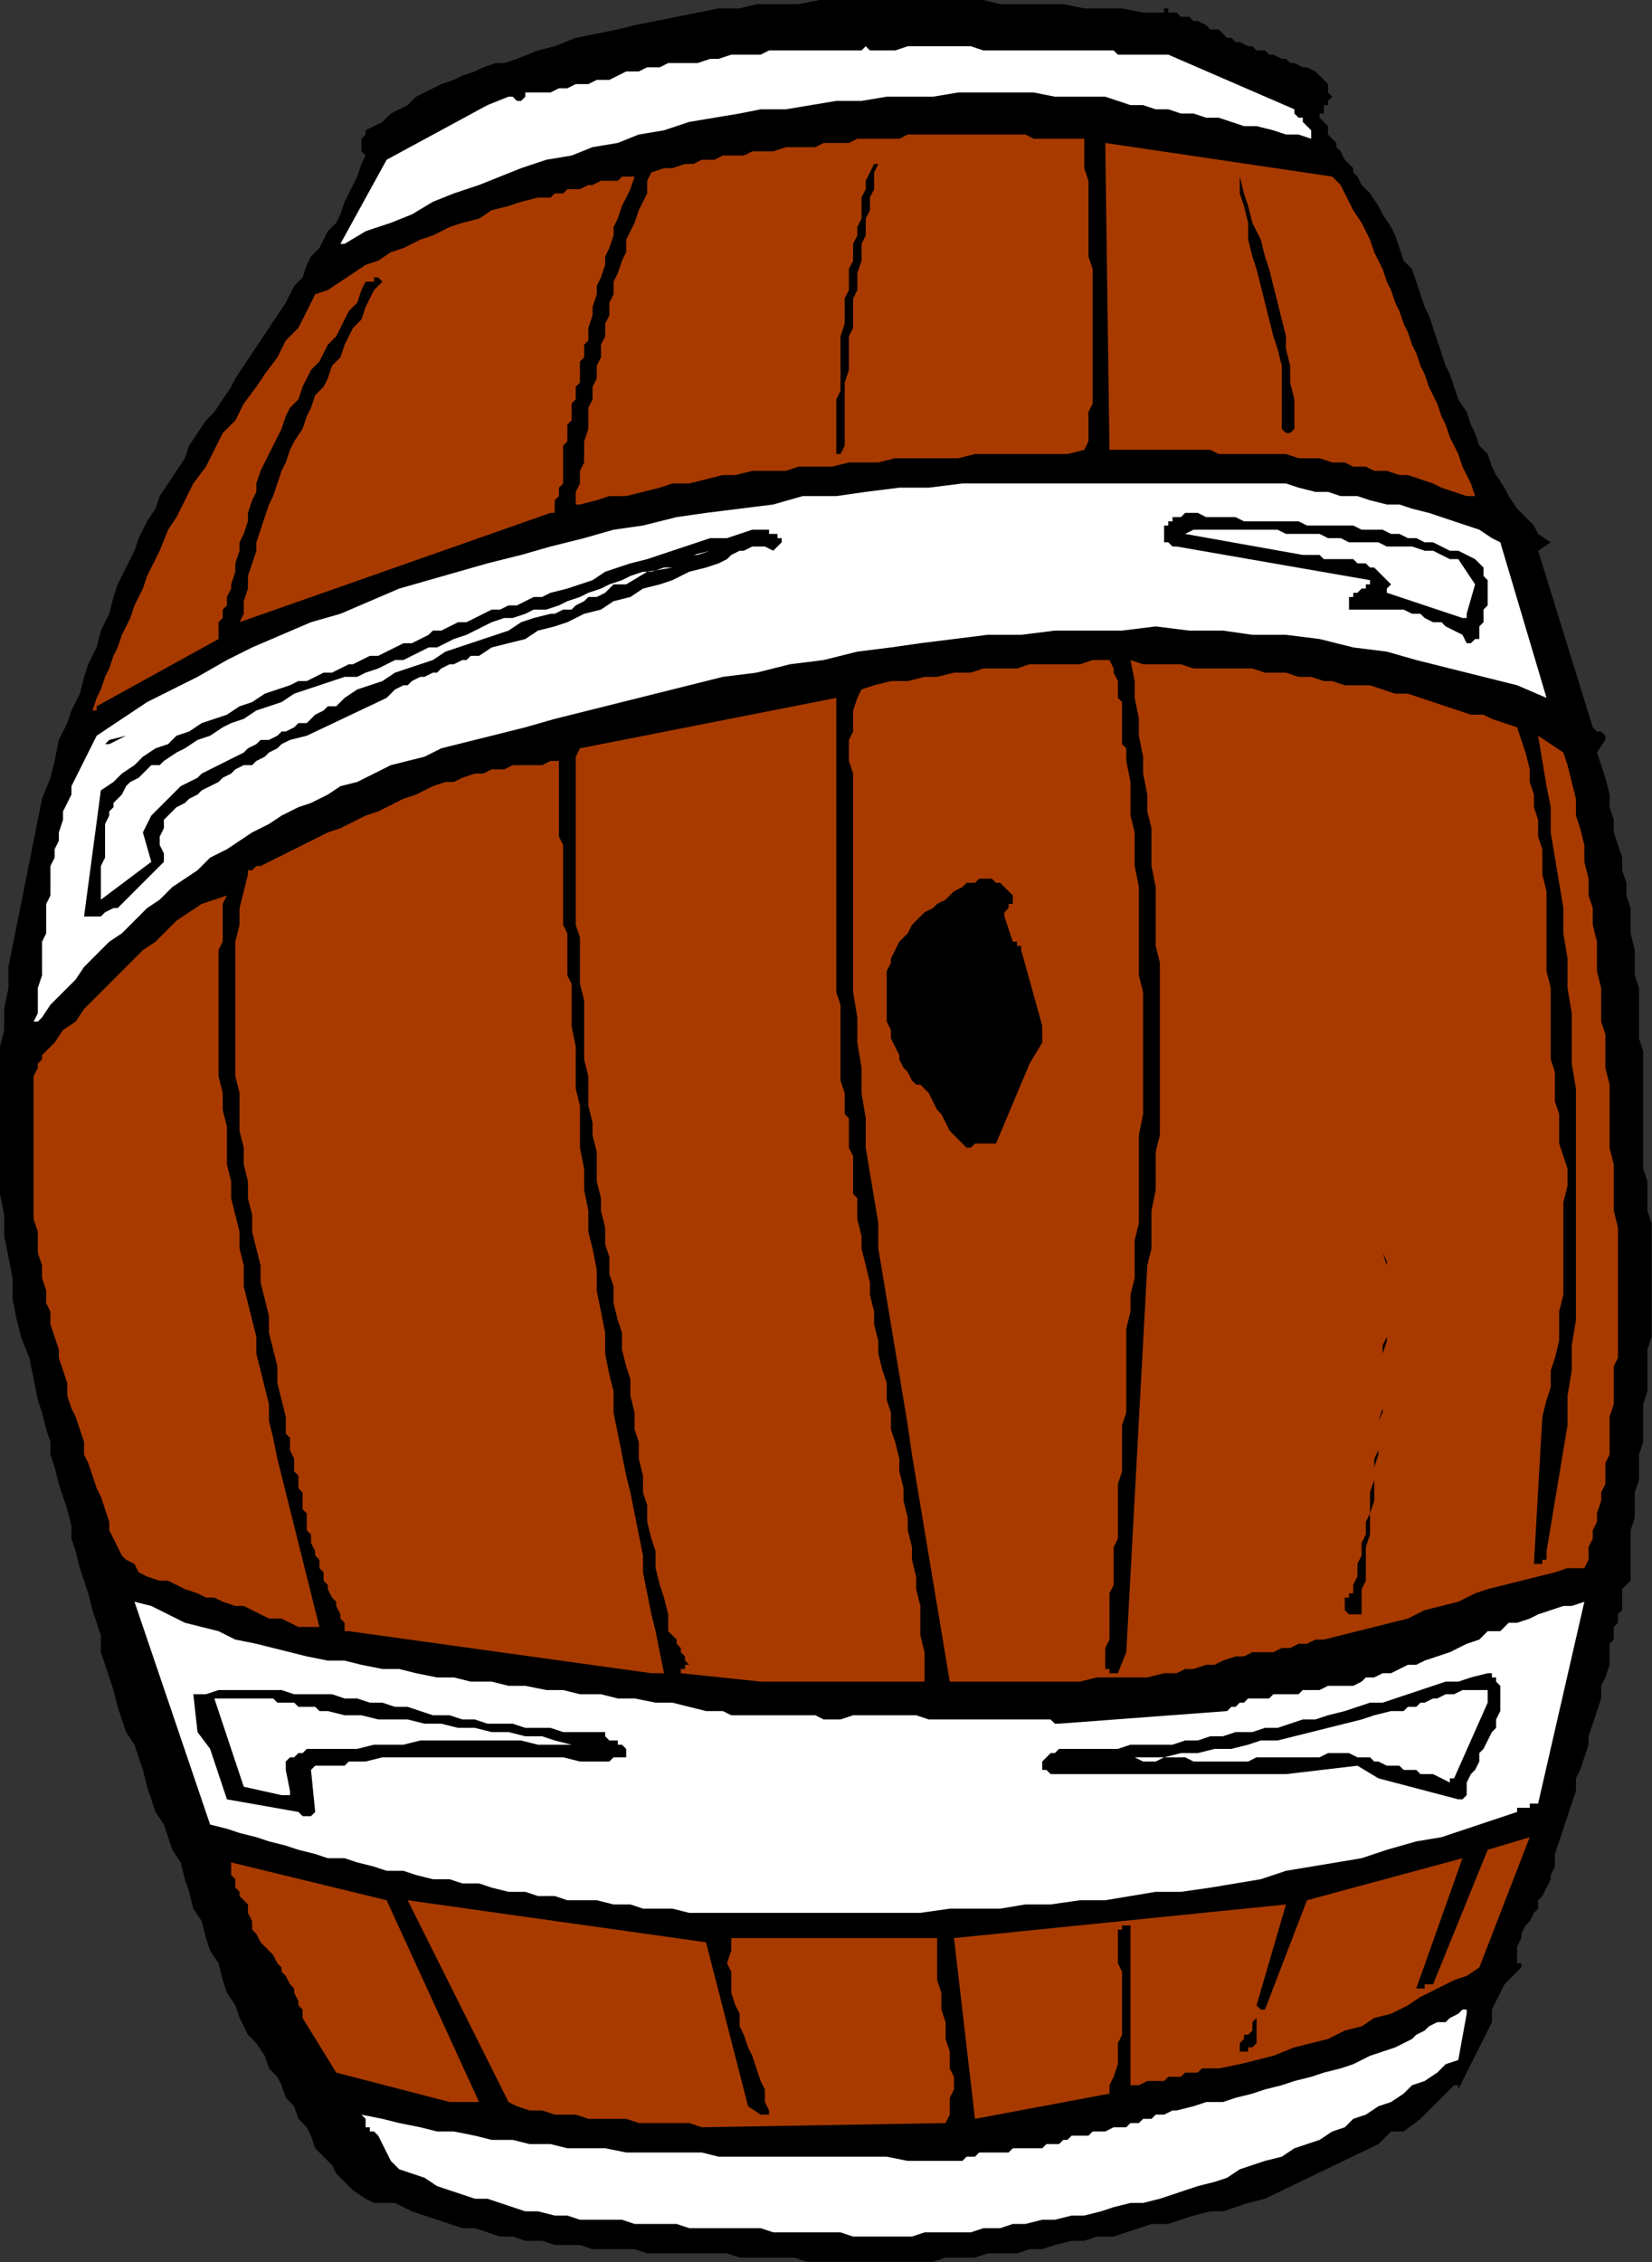
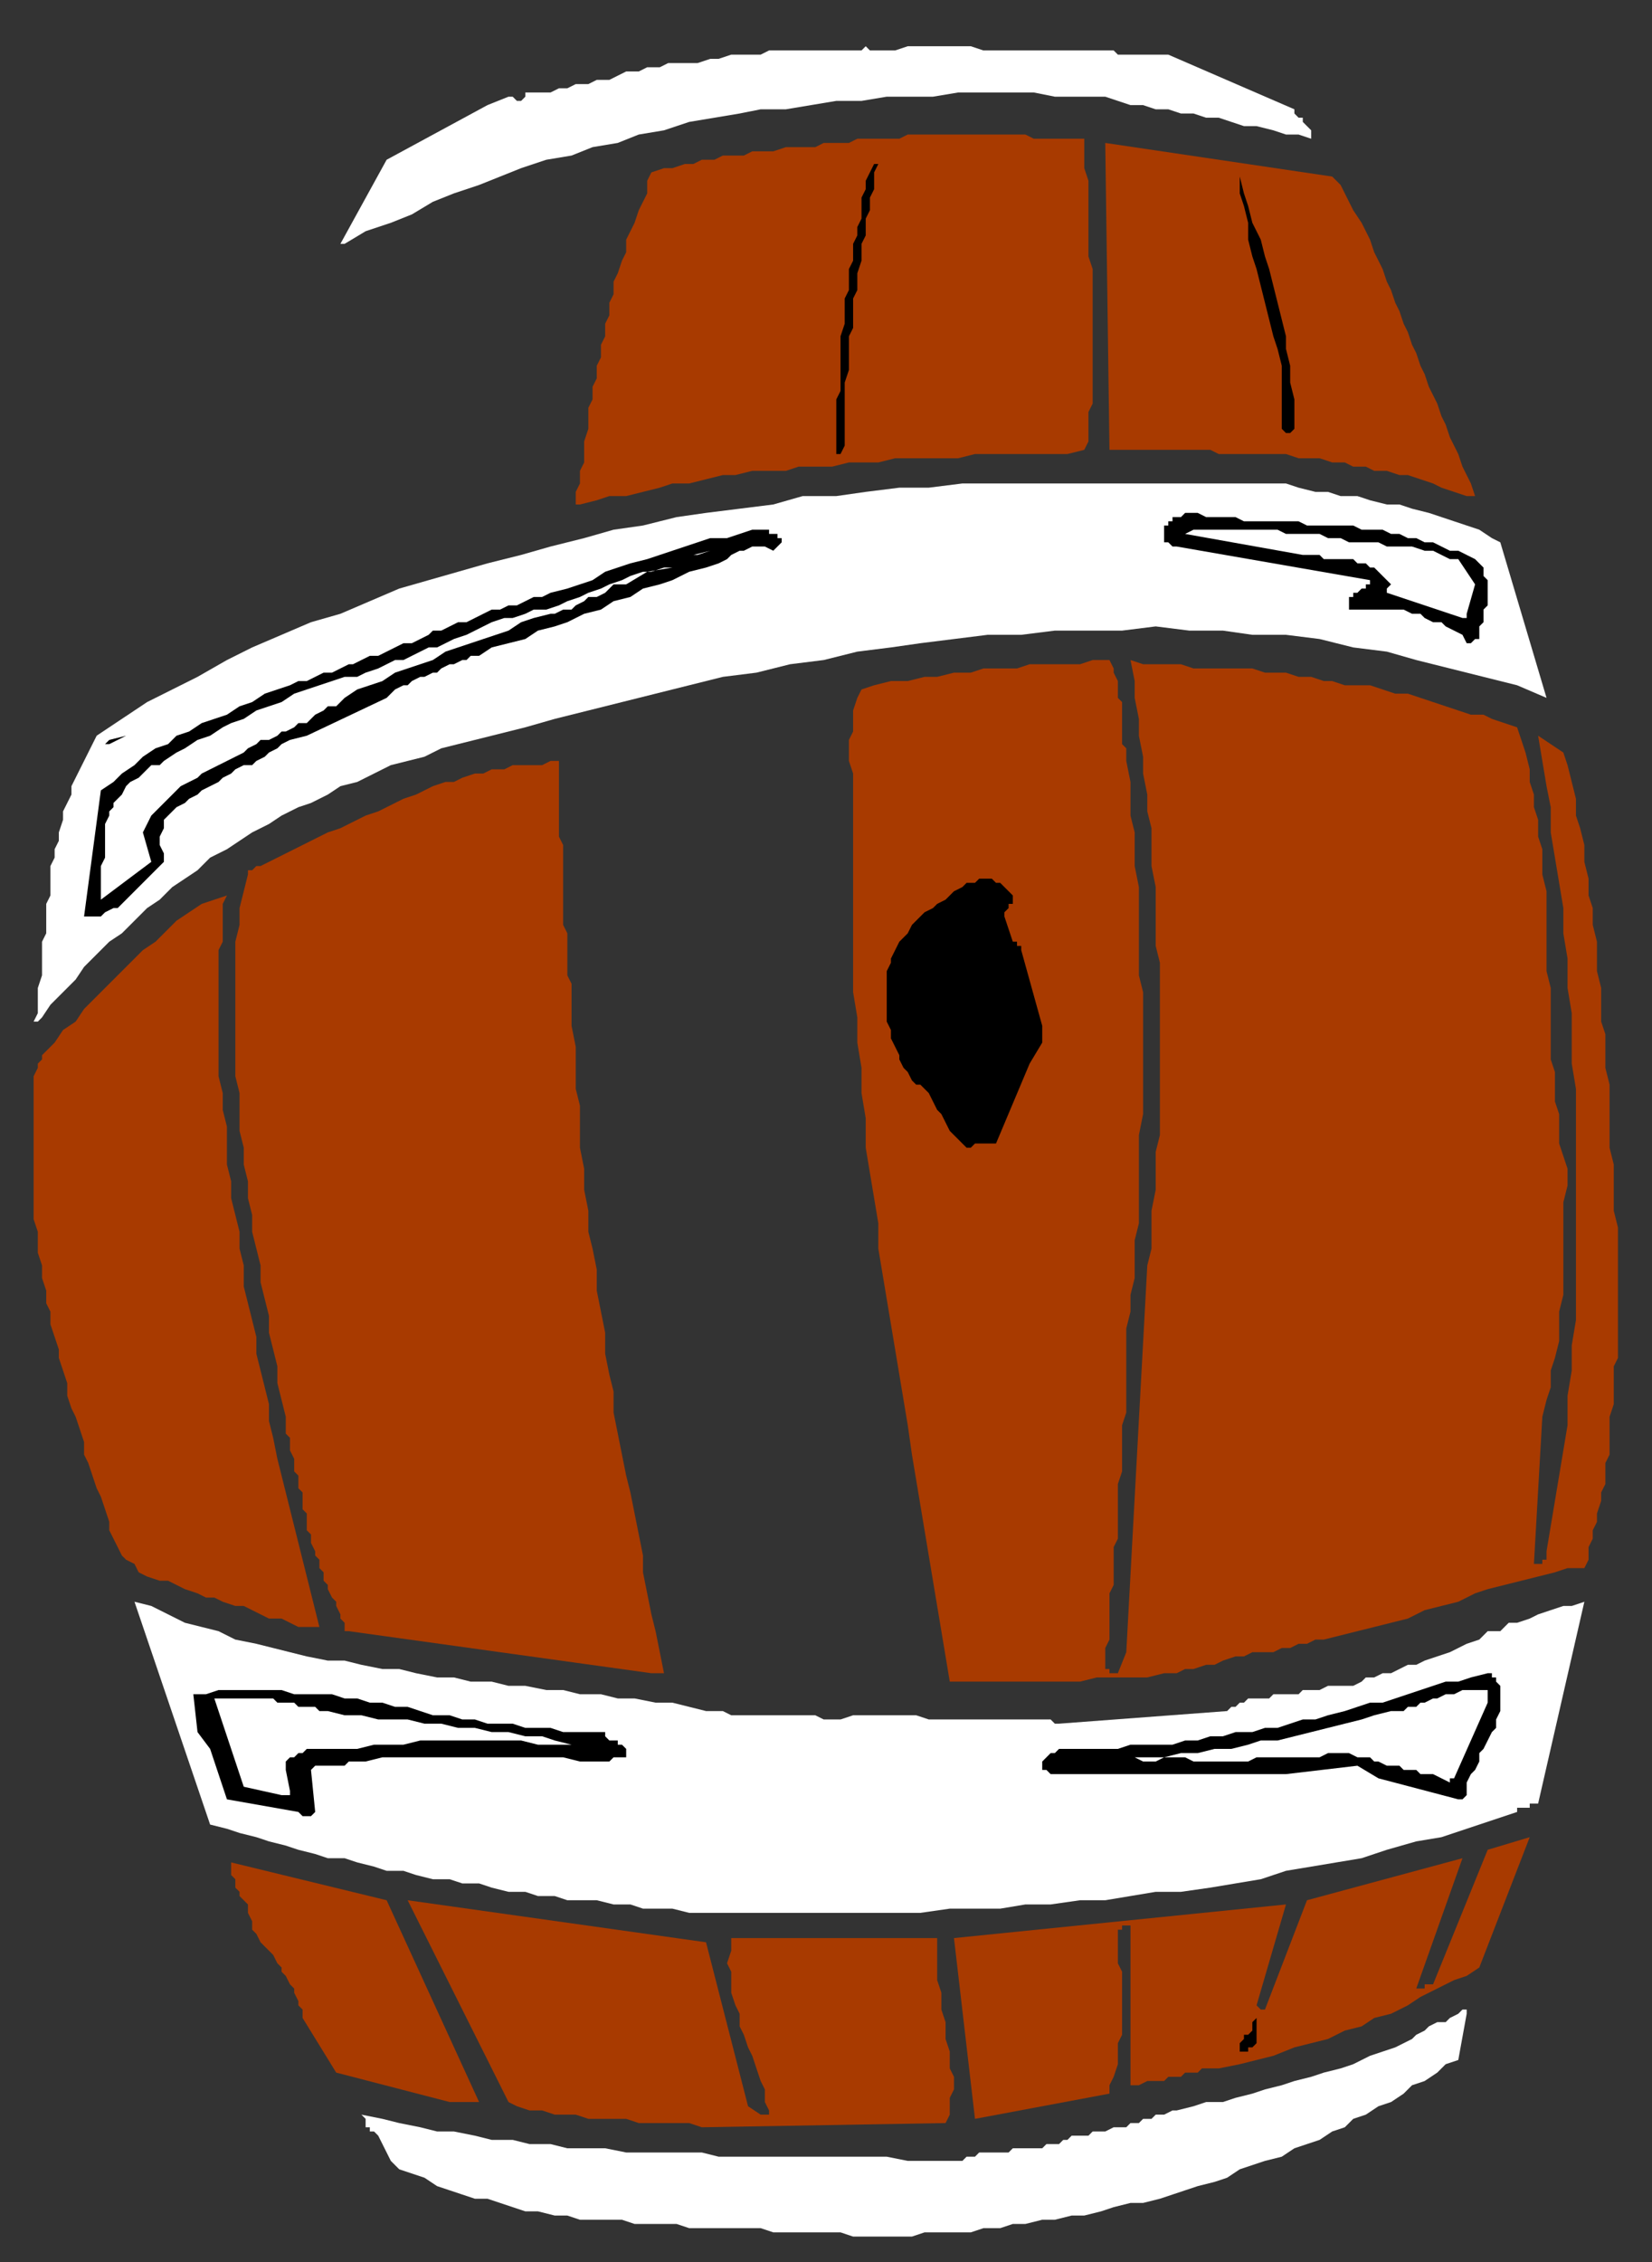
<svg xmlns="http://www.w3.org/2000/svg" xmlns:ns1="http://sodipodi.sourceforge.net/DTD/sodipodi-0.dtd" xmlns:ns2="http://www.inkscape.org/namespaces/inkscape" version="1.0" width="103.937mm" height="142.24mm" id="svg77" ns1:docname="FSA05443.WMF">
  <rect width="100%" height="100%" fill="#333333" stroke="none" />
  <ns1:namedview pagecolor="#ffffff" bordercolor="#666666" borderopacity="1" objecttolerance="10" gridtolerance="10" guidetolerance="10" ns2:pageopacity="0" ns2:pageshadow="2" ns2:window-width="640" ns2:window-height="480" id="namedview79" />
  <defs id="defs3">
    <pattern id="WMFhbasepattern" patternUnits="userSpaceOnUse" width="6" height="6" x="0" y="0" />
  </defs>
-   <path style="fill:#000000;fill-rule:evenodd;fill-opacity:1;stroke:none;" d="  M 194.869,537.504   L 198.866,537.504   L 201.864,537.504   L 204.862,537.504   L 208.86,537.504   L 211.858,537.504   L 214.856,537.504   L 217.854,537.504   L 221.851,537.504   L 224.849,536.505   L 227.847,536.505   L 231.844,536.505   L 234.842,535.506   L 237.84,535.506   L 241.837,535.506   L 244.835,534.507   L 247.833,534.507   L 250.831,533.508   L 254.829,532.509   L 257.827,532.509   L 260.825,531.51   L 264.822,531.51   L 267.82,530.51   L 270.818,529.511   L 273.816,528.512   L 277.813,528.512   L 280.811,527.513   L 283.809,526.514   L 287.807,525.515   L 290.805,525.515   L 293.803,524.516   L 296.8,523.517   L 300.798,522.518   L 327.78,509.53   L 330.778,506.533   L 331.777,506.533   L 331.777,506.533   L 332.776,506.533   L 333.776,506.533   L 337.773,503.535   L 345.768,495.543   L 345.768,495.543   L 346.767,495.543   L 346.767,496.542   L 346.767,496.542   L 353.762,482.555   L 354.762,480.557   L 354.762,477.559   L 355.761,475.561   L 356.76,473.563   L 357.76,471.565   L 358.759,470.566   L 360.757,468.568   L 361.757,467.569   L 361.757,467.569   L 361.757,466.569   L 360.757,466.569   L 360.757,465.57   L 360.757,463.572   L 360.757,462.573   L 361.757,460.575   L 361.757,459.576   L 362.756,457.578   L 363.755,456.579   L 364.755,454.581   L 365.754,453.581   L 365.754,451.583   L 366.753,450.584   L 367.753,448.586   L 368.752,446.588   L 368.752,445.589   L 369.751,443.591   L 369.751,441.593   L 369.751,440.593   L 370.751,437.596   L 371.75,434.599   L 372.749,431.602   L 373.749,428.604   L 374.748,425.607   L 374.748,422.61   L 375.747,420.612   L 376.747,417.615   L 377.746,414.617   L 377.746,412.619   L 378.745,409.622   L 379.745,406.625   L 380.744,403.628   L 380.744,400.63   L 381.743,398.632   L 382.743,395.635   L 382.743,394.636   L 382.743,392.638   L 382.743,391.639   L 382.743,390.64   L 383.742,389.64   L 383.742,388.641   L 383.742,387.642   L 383.742,386.643   L 384.741,385.644   L 384.741,384.645   L 384.741,383.646   L 385.741,382.647   L 385.741,381.648   L 385.741,380.649   L 385.741,379.65   L 385.741,378.651   L 385.741,377.652   L 385.741,377.652   L 386.74,376.652   L 387.739,375.653   L 387.739,372.656   L 387.739,369.659   L 387.739,366.662   L 387.739,363.664   L 388.739,360.667   L 388.739,357.67   L 388.739,354.673   L 389.738,351.675   L 389.738,348.678   L 389.738,345.681   L 390.737,342.684   L 390.737,339.687   L 390.737,336.689   L 390.737,333.692   L 391.737,330.695   L 391.737,326.699   L 391.737,323.701   L 391.737,320.704   L 392.736,317.707   L 392.736,314.71   L 392.736,311.712   L 392.736,308.715   L 392.736,305.718   L 392.736,302.721   L 392.736,299.723   L 392.736,296.726   L 392.736,293.729   L 392.736,290.732   L 391.737,287.734   L 391.737,284.737   L 391.737,280.741   L 390.737,277.744   L 390.737,274.746   L 390.737,271.749   L 390.737,268.752   L 390.737,265.755   L 390.737,262.758   L 390.737,259.76   L 390.737,255.764   L 390.737,252.767   L 390.737,249.77   L 389.738,246.772   L 389.738,243.775   L 389.738,240.778   L 389.738,237.781   L 389.738,234.783   L 388.739,231.786   L 388.739,228.789   L 388.739,225.792   L 387.739,221.795   L 387.739,218.798   L 387.739,215.801   L 386.74,212.804   L 386.74,209.806   L 385.741,206.809   L 385.741,203.812   L 384.741,200.815   L 383.742,197.817   L 383.742,194.82   L 382.743,191.823   L 382.743,188.826   L 381.743,184.829   L 380.744,181.832   L 379.745,178.835   L 381.743,175.838   L 381.743,174.839   L 380.744,173.84   L 379.745,173.84   L 378.745,172.841   L 365.754,130.879   L 368.752,128.881   L 365.754,126.883   L 364.755,124.885   L 362.756,122.887   L 360.757,120.888   L 358.759,117.891   L 357.76,115.893   L 355.761,112.896   L 354.762,110.898   L 353.762,107.9   L 351.764,105.902   L 350.764,102.905   L 349.765,100.907   L 348.766,97.91   L 346.767,94.912   L 345.768,91.915   L 344.768,88.918   L 343.769,86.92   L 342.77,83.923   L 341.77,80.925   L 340.771,77.928   L 339.772,74.931   L 338.772,72.933   L 337.773,69.935   L 336.774,66.938   L 335.774,63.941   L 333.776,61.943   L 332.776,58.946   L 331.777,55.948   L 330.778,53.95   L 328.779,50.953   L 327.78,48.955   L 325.781,45.958   L 324.782,44.959   L 323.782,43.959   L 322.783,41.961   L 321.784,40.962   L 321.784,39.963   L 320.784,38.964   L 319.785,37.965   L 318.786,35.967   L 317.786,34.968   L 317.786,33.969   L 316.787,32.97   L 315.788,31.97   L 315.788,29.972   L 314.788,28.973   L 313.789,27.974   L 313.789,26.975   L 314.788,26.975   L 314.788,25.976   L 314.788,25.976   L 314.788,24.977   L 315.788,24.977   L 315.788,23.978   L 315.788,23.978   L 316.787,22.979   L 315.788,21.98   L 315.788,19.982   L 314.788,18.982   L 313.789,17.983   L 312.79,16.984   L 310.791,15.985   L 309.792,15.985   L 307.793,14.986   L 306.794,14.986   L 305.794,13.987   L 304.795,13.987   L 302.796,12.988   L 301.797,12.988   L 300.798,11.989   L 299.798,11.989   L 298.799,11.989   L 297.8,10.99   L 296.8,10.99   L 294.802,9.991   L 293.803,9.991   L 292.803,8.992   L 291.804,8.992   L 290.805,7.993   L 289.805,6.994   L 287.807,6.994   L 286.807,5.994   L 284.809,4.995   L 283.809,4.995   L 282.81,3.996   L 280.811,3.996   L 279.812,2.997   L 277.813,2.997   L 277.813,2.997   L 277.813,1.998   L 277.813,1.998   L 277.813,0.999   L 277.813,1.998   L 276.814,1.998   L 276.814,2.997   L 276.814,2.997   L 271.817,2.997   L 266.821,1.998   L 261.824,1.998   L 257.827,1.998   L 252.83,0.999   L 247.833,0.999   L 242.837,0.999   L 237.84,0.999   L 233.843,0   L 228.846,0   L 223.85,0   L 218.853,0   L 213.856,0   L 208.86,0   L 204.862,0   L 199.866,0   L 194.869,0   L 189.872,0.999   L 184.876,0.999   L 179.879,0.999   L 175.882,1.998   L 170.885,1.998   L 165.888,2.997   L 160.892,3.996   L 155.895,4.995   L 150.899,5.994   L 146.901,6.994   L 141.905,7.993   L 136.908,8.992   L 131.911,10.99   L 127.914,11.989   L 122.917,13.987   L 119.919,14.986   L 117.921,14.986   L 114.923,15.985   L 112.924,16.984   L 109.926,17.983   L 107.927,18.982   L 104.929,19.982   L 102.931,20.981   L 100.932,21.98   L 98.933,22.979   L 96.935,24.977   L 94.936,25.976   L 92.938,26.975   L 90.939,28.973   L 88.94,29.972   L 86.942,30.971   L 86.942,31.97   L 85.942,32.97   L 85.942,32.97   L 85.942,33.969   L 85.942,33.969   L 85.942,34.968   L 85.942,34.968   L 85.942,35.967   L 85.942,35.967   L 85.942,35.967   L 86.942,36.966   L 86.942,36.966   L 85.942,38.964   L 84.943,41.961   L 83.944,43.959   L 82.944,45.958   L 81.945,47.956   L 80.946,50.953   L 79.946,52.951   L 77.948,54.949   L 76.948,56.947   L 75.949,58.946   L 73.95,60.944   L 72.951,62.942   L 71.952,65.939   L 69.953,67.937   L 68.954,69.935   L 67.954,71.934   L 65.956,74.931   L 63.957,77.928   L 61.958,80.925   L 59.96,83.923   L 57.961,86.92   L 55.962,89.917   L 54.963,91.915   L 52.964,94.912   L 50.966,97.91   L 48.967,99.908   L 46.968,102.905   L 44.97,105.902   L 43.97,108.9   L 41.972,111.897   L 39.973,114.894   L 37.974,117.891   L 36.975,120.888   L 34.976,123.886   L 32.978,127.882   L 31.979,130.879   L 29.98,134.876   L 27.981,138.872   L 26.982,141.869   L 25.983,145.865   L 23.984,149.862   L 22.985,153.858   L 20.986,157.854   L 19.987,160.852   L 18.987,164.848   L 16.989,168.844   L 15.989,171.841   L 13.991,175.838   L 12.991,180.833   L 11.992,184.829   L 9.993,189.825   L 8.994,194.82   L 7.995,199.816   L 6.995,204.811   L 5.996,209.806   L 4.997,214.802   L 3.997,219.797   L 2.998,224.793   L 1.999,229.788   L 1.999,234.783   L 0.999,239.779   L 0.999,244.774   L 0,248.77   L 0,253.766   L 0,258.761   L 0,263.757   L 0,268.752   L 0,273.747   L 0,278.743   L 0,283.738   L 0.999,288.734   L 0.999,293.729   L 1.999,298.724   L 2.998,303.72   L 2.998,308.715   L 3.997,313.711   L 4.997,317.707   L 6.995,322.702   L 7.995,327.698   L 8.994,332.693   L 9.993,335.69   L 10.993,339.687   L 11.992,342.684   L 11.992,345.681   L 12.991,348.678   L 13.991,352.675   L 14.99,355.672   L 15.989,358.669   L 16.989,362.665   L 16.989,365.663   L 17.988,368.66   L 18.987,372.656   L 19.987,375.653   L 20.986,378.651   L 21.985,382.647   L 22.985,385.644   L 23.984,388.641   L 23.984,392.638   L 24.983,395.635   L 25.983,398.632   L 26.982,401.629   L 27.981,405.626   L 28.981,408.623   L 29.98,411.62   L 31.979,414.617   L 32.978,417.615   L 33.977,420.612   L 34.976,424.608   L 35.976,427.605   L 36.975,430.603   L 38.974,433.6   L 39.973,436.597   L 40.972,439.594   L 42.971,442.592   L 43.97,446.588   L 44.97,449.585   L 45.969,453.581   L 47.968,456.579   L 48.967,460.575   L 49.966,463.572   L 51.965,466.569   L 52.964,470.566   L 53.964,473.563   L 55.962,476.56   L 56.962,479.557   L 58.96,483.554   L 60.959,485.552   L 62.958,488.549   L 63.957,491.546   L 65.956,493.545   L 66.955,495.543   L 67.954,498.54   L 69.953,500.538   L 70.952,503.535   L 72.951,505.534   L 73.95,507.532   L 74.95,510.529   L 76.948,512.527   L 78.947,514.525   L 79.946,516.523   L 81.945,518.522   L 83.944,520.52   L 86.942,522.518   L 88.94,523.517   L 89.94,523.517   L 89.94,523.517   L 90.939,523.517   L 91.938,523.517   L 92.938,523.517   L 92.938,523.517   L 93.937,523.517   L 93.937,523.517   L 97.934,525.515   L 100.932,526.514   L 103.93,527.513   L 106.928,528.512   L 109.926,529.511   L 112.924,529.511   L 115.922,530.51   L 118.92,531.51   L 121.918,531.51   L 124.916,532.509   L 128.913,532.509   L 131.911,533.508   L 134.909,533.508   L 137.907,533.508   L 140.905,534.507   L 143.903,534.507   L 147.901,534.507   L 150.899,534.507   L 153.897,535.506   L 156.895,535.506   L 159.893,535.506   L 163.89,535.506   L 166.888,535.506   L 169.886,535.506   L 172.884,535.506   L 175.882,536.505   L 179.879,536.505   L 182.877,536.505   L 185.875,536.505   L 188.873,536.505   L 191.871,537.504   L 194.869,537.504  z " id="path5" />
  <path style="fill:#ffffff;fill-rule:evenodd;fill-opacity:1;stroke:none;" d="  M 192.87,530.51   L 196.868,530.51   L 199.866,530.51   L 202.864,531.51   L 206.861,531.51   L 209.859,531.51   L 213.856,531.51   L 216.854,531.51   L 219.852,530.51   L 223.85,530.51   L 226.848,530.51   L 230.845,530.51   L 233.843,529.511   L 237.84,529.511   L 240.838,528.512   L 243.836,528.512   L 247.833,527.513   L 250.831,527.513   L 254.829,526.514   L 257.827,526.514   L 261.824,525.515   L 264.822,524.516   L 268.819,523.517   L 271.817,523.517   L 275.815,522.518   L 278.813,521.519   L 281.811,520.52   L 284.809,519.521   L 288.806,518.522   L 291.804,517.522   L 294.802,515.524   L 297.8,514.525   L 300.798,513.526   L 304.795,512.527   L 307.793,510.529   L 310.791,509.53   L 313.789,508.531   L 316.787,506.533   L 319.785,505.534   L 321.784,503.535   L 324.782,502.536   L 327.78,500.538   L 330.778,499.539   L 333.776,497.541   L 335.774,495.543   L 338.772,494.544   L 341.77,492.545   L 343.769,490.547   L 346.767,489.548   L 348.766,478.558   L 348.766,477.559   L 348.766,477.559   L 348.766,477.559   L 347.766,477.559   L 346.767,478.558   L 344.768,479.557   L 343.769,480.557   L 341.77,480.557   L 339.772,481.556   L 338.772,482.555   L 336.774,483.554   L 335.774,484.553   L 331.777,486.551   L 328.779,487.55   L 325.781,488.549   L 321.784,490.547   L 318.786,491.546   L 314.788,492.545   L 311.79,493.545   L 307.793,494.544   L 304.795,495.543   L 300.798,496.542   L 297.8,497.541   L 293.803,498.54   L 290.805,499.539   L 286.807,499.539   L 283.809,500.538   L 279.812,501.537   L 278.813,501.537   L 276.814,502.536   L 274.815,502.536   L 273.816,503.535   L 271.817,503.535   L 270.818,504.534   L 268.819,504.534   L 267.82,505.534   L 265.821,505.534   L 264.822,505.534   L 262.823,506.533   L 261.824,506.533   L 259.825,506.533   L 258.826,507.532   L 256.827,507.532   L 254.829,507.532   L 253.829,508.531   L 252.83,508.531   L 251.831,509.53   L 250.831,509.53   L 249.832,509.53   L 248.833,509.53   L 247.833,510.529   L 246.834,510.529   L 245.835,510.529   L 244.835,510.529   L 243.836,510.529   L 241.837,510.529   L 241.837,510.529   L 240.838,510.529   L 239.839,511.528   L 238.839,511.528   L 236.841,511.528   L 235.841,511.528   L 234.842,511.528   L 233.843,511.528   L 232.843,511.528   L 231.844,512.527   L 229.845,512.527   L 228.846,513.526   L 224.849,513.526   L 219.852,513.526   L 215.855,513.526   L 210.858,512.527   L 206.861,512.527   L 202.864,512.527   L 197.867,512.527   L 193.87,512.527   L 188.873,512.527   L 184.876,512.527   L 179.879,512.527   L 175.882,512.527   L 170.885,512.527   L 166.888,511.528   L 161.891,511.528   L 157.894,511.528   L 152.897,511.528   L 148.9,511.528   L 143.903,510.529   L 139.906,510.529   L 134.909,510.529   L 130.912,509.53   L 125.915,509.53   L 121.918,508.531   L 116.921,508.531   L 112.924,507.532   L 107.927,506.533   L 103.93,506.533   L 99.933,505.534   L 94.936,504.534   L 90.939,503.535   L 85.942,502.536   L 85.942,502.536   L 86.942,503.535   L 86.942,503.535   L 86.942,503.535   L 86.942,504.534   L 86.942,504.534   L 86.942,505.534   L 86.942,505.534   L 87.941,505.534   L 87.941,506.533   L 88.94,506.533   L 89.94,507.532   L 92.938,513.526   L 94.936,515.524   L 97.934,516.523   L 100.932,517.522   L 103.93,519.521   L 106.928,520.52   L 109.926,521.519   L 112.924,522.518   L 115.922,522.518   L 118.92,523.517   L 121.918,524.516   L 124.916,525.515   L 127.914,525.515   L 131.911,526.514   L 134.909,526.514   L 137.907,527.513   L 140.905,527.513   L 143.903,527.513   L 147.901,527.513   L 150.899,528.512   L 153.897,528.512   L 157.894,528.512   L 160.892,528.512   L 163.89,529.511   L 167.887,529.511   L 170.885,529.511   L 173.883,529.511   L 176.881,529.511   L 180.878,529.511   L 183.876,530.51   L 186.874,530.51   L 189.872,530.51   L 192.87,530.51  z " id="path7" />
  <path style="fill:#a83a00;fill-rule:evenodd;fill-opacity:1;stroke:none;" d="  M 166.888,505.534   L 224.849,504.534   L 225.848,502.536   L 225.848,500.538   L 225.848,498.54   L 226.848,496.542   L 226.848,493.545   L 225.848,491.546   L 225.848,489.548   L 225.848,487.55   L 224.849,484.553   L 224.849,482.555   L 224.849,480.557   L 223.85,477.559   L 223.85,475.561   L 223.85,473.563   L 222.85,470.566   L 222.85,468.568   L 222.85,467.569   L 222.85,466.569   L 222.85,465.57   L 222.85,464.571   L 222.85,463.572   L 222.85,462.573   L 222.85,461.574   L 222.85,460.575   L 173.883,460.575   L 173.883,463.572   L 172.884,466.569   L 173.883,468.568   L 173.883,471.565   L 173.883,473.563   L 174.882,476.56   L 175.882,478.558   L 175.882,481.556   L 176.881,483.554   L 177.88,486.551   L 178.88,488.549   L 179.879,491.546   L 180.878,494.544   L 181.878,496.542   L 181.878,499.539   L 182.877,501.537   L 182.877,501.537   L 182.877,502.536   L 181.878,502.536   L 180.878,502.536   L 177.88,500.538   L 167.887,461.574   L 96.935,451.583   L 120.919,499.539   L 122.917,500.538   L 125.915,501.537   L 128.913,501.537   L 131.911,502.536   L 133.91,502.536   L 136.908,502.536   L 139.906,503.535   L 142.904,503.535   L 145.902,503.535   L 148.9,503.535   L 151.898,504.534   L 154.896,504.534   L 157.894,504.534   L 160.892,504.534   L 163.89,504.534   L 166.888,505.534  z " id="path9" />
  <path style="fill:#a83a00;fill-rule:evenodd;fill-opacity:1;stroke:none;" d="  M 231.844,503.535   L 263.823,497.541   L 263.823,495.543   L 264.822,493.545   L 265.821,490.547   L 265.821,488.549   L 265.821,485.552   L 266.821,483.554   L 266.821,481.556   L 266.821,478.558   L 266.821,476.56   L 266.821,473.563   L 266.821,471.565   L 266.821,468.568   L 265.821,466.569   L 265.821,463.572   L 265.821,461.574   L 265.821,459.576   L 265.821,458.577   L 265.821,458.577   L 266.821,458.577   L 266.821,457.578   L 267.82,457.578   L 267.82,457.578   L 268.819,457.578   L 268.819,458.577   L 268.819,495.543   L 269.819,495.543   L 270.818,495.543   L 272.817,494.544   L 273.816,494.544   L 274.815,494.544   L 276.814,494.544   L 277.813,493.545   L 278.813,493.545   L 280.811,493.545   L 281.811,492.545   L 283.809,492.545   L 284.809,492.545   L 285.808,491.546   L 287.807,491.546   L 288.806,491.546   L 289.805,491.546   L 294.802,490.547   L 298.799,489.548   L 302.796,488.549   L 307.793,486.551   L 311.79,485.552   L 315.788,484.553   L 319.785,482.555   L 323.782,481.556   L 326.78,479.557   L 330.778,478.558   L 334.775,476.56   L 337.773,474.562   L 341.77,472.564   L 345.768,470.566   L 348.766,469.567   L 351.764,467.569   L 363.755,436.597   L 353.762,439.594   L 340.771,471.565   L 339.772,471.565   L 339.772,471.565   L 338.772,471.565   L 338.772,472.564   L 337.773,472.564   L 337.773,472.564   L 336.774,472.564   L 336.774,472.564   L 347.766,441.593   L 310.791,451.583   L 300.798,477.559   L 299.798,477.559   L 299.798,477.559   L 298.799,476.56   L 298.799,476.56   L 305.794,452.582   L 226.848,460.575   L 231.844,503.535   L 231.844,503.535   L 231.844,503.535   L 231.844,503.535   L 231.844,503.535  z " id="path11" />
  <path style="fill:#a83a00;fill-rule:evenodd;fill-opacity:1;stroke:none;" d="  M 106.928,499.539   L 113.923,499.539   L 91.938,451.583   L 54.963,442.592   L 54.963,443.591   L 54.963,444.59   L 54.963,445.589   L 55.962,446.588   L 55.962,447.587   L 55.962,448.586   L 56.962,449.585   L 56.962,450.584   L 57.961,451.583   L 57.961,451.583   L 58.96,452.582   L 58.96,453.581   L 58.96,454.581   L 59.96,456.579   L 59.96,457.578   L 59.96,458.577   L 60.959,459.576   L 61.958,461.574   L 62.958,462.573   L 63.957,463.572   L 64.956,464.571   L 65.956,466.569   L 66.955,467.569   L 66.955,468.568   L 67.954,469.567   L 68.954,471.565   L 69.953,472.564   L 69.953,473.563   L 70.952,475.561   L 70.952,476.56   L 71.952,477.559   L 71.952,479.557   L 79.946,492.545   L 106.928,499.539  z " id="path13" />
  <path style="fill:#000000;fill-rule:evenodd;fill-opacity:1;stroke:none;" d="  M 295.801,487.55   L 296.8,487.55   L 296.8,486.551   L 297.8,486.551   L 298.799,485.552   L 298.799,479.557   L 297.8,480.557   L 297.8,480.557   L 297.8,481.556   L 297.8,482.555   L 296.8,483.554   L 295.801,483.554   L 295.801,484.553   L 294.802,485.552   L 294.802,485.552   L 294.802,486.551   L 294.802,486.551   L 294.802,487.55   L 294.802,487.55   L 294.802,487.55   L 295.801,487.55   L 295.801,487.55  z " id="path15" />
  <path style="fill:#ffffff;fill-rule:evenodd;fill-opacity:1;stroke:none;" d="  M 163.89,454.581   L 169.886,454.581   L 175.882,454.581   L 181.878,454.581   L 187.874,454.581   L 194.869,454.581   L 200.865,454.581   L 206.861,454.581   L 212.857,454.581   L 218.853,454.581   L 225.848,453.581   L 231.844,453.581   L 237.84,453.581   L 243.836,452.582   L 249.832,452.582   L 256.827,451.583   L 262.823,451.583   L 268.819,450.584   L 274.815,449.585   L 280.811,449.585   L 287.807,448.586   L 293.803,447.587   L 299.798,446.588   L 305.794,444.59   L 311.79,443.591   L 317.786,442.592   L 323.782,441.593   L 329.778,439.594   L 336.774,437.596   L 342.77,436.597   L 348.766,434.599   L 354.762,432.601   L 360.757,430.603   L 360.757,429.604   L 361.757,429.604   L 362.756,429.604   L 363.755,429.604   L 363.755,428.604   L 364.755,428.604   L 365.754,428.604   L 365.754,428.604   L 376.747,380.649   L 373.749,381.648   L 371.75,381.648   L 368.752,382.647   L 365.754,383.646   L 363.755,384.645   L 360.757,385.644   L 358.759,385.644   L 356.76,387.642   L 353.762,387.642   L 351.764,389.64   L 348.766,390.64   L 346.767,391.639   L 344.768,392.638   L 341.77,393.637   L 338.772,394.636   L 336.774,395.635   L 334.775,395.635   L 332.776,396.634   L 330.778,397.633   L 328.779,397.633   L 326.78,398.632   L 324.782,398.632   L 323.782,399.631   L 321.784,400.63   L 319.785,400.63   L 318.786,400.63   L 316.787,400.63   L 315.788,400.63   L 313.789,401.629   L 312.79,401.629   L 311.79,401.629   L 309.792,401.629   L 308.792,402.628   L 307.793,402.628   L 305.794,402.628   L 304.795,402.628   L 302.796,402.628   L 301.797,403.628   L 299.798,403.628   L 298.799,403.628   L 297.8,403.628   L 296.8,403.628   L 295.801,404.627   L 294.802,404.627   L 294.802,404.627   L 293.803,405.626   L 292.803,405.626   L 291.804,406.625   L 251.831,409.622   L 250.831,409.622   L 249.832,408.623   L 249.832,408.623   L 248.833,408.623   L 245.835,408.623   L 242.837,408.623   L 239.839,408.623   L 236.841,408.623   L 233.843,408.623   L 230.845,408.623   L 226.848,408.623   L 224.849,408.623   L 220.852,408.623   L 217.854,407.624   L 214.856,407.624   L 211.858,407.624   L 208.86,407.624   L 205.862,407.624   L 202.864,407.624   L 199.866,408.623   L 197.867,408.623   L 195.868,408.623   L 193.87,407.624   L 191.871,407.624   L 189.872,407.624   L 187.874,407.624   L 185.875,407.624   L 183.876,407.624   L 181.878,407.624   L 179.879,407.624   L 177.88,407.624   L 175.882,407.624   L 173.883,407.624   L 171.884,406.625   L 169.886,406.625   L 167.887,406.625   L 163.89,405.626   L 159.893,404.627   L 155.895,404.627   L 150.899,403.628   L 146.901,403.628   L 142.904,402.628   L 137.907,402.628   L 133.91,401.629   L 129.913,401.629   L 124.916,400.63   L 120.919,400.63   L 116.921,399.631   L 111.925,399.631   L 107.927,398.632   L 103.93,398.632   L 98.933,397.633   L 94.936,396.634   L 90.939,396.634   L 85.942,395.635   L 81.945,394.636   L 77.948,394.636   L 72.951,393.637   L 68.954,392.638   L 64.956,391.639   L 60.959,390.64   L 55.962,389.64   L 51.965,387.642   L 47.968,386.643   L 43.97,385.644   L 39.973,383.646   L 35.976,381.648   L 31.979,380.649   L 49.966,433.6   L 53.964,434.599   L 56.962,435.598   L 60.959,436.597   L 63.957,437.596   L 67.954,438.595   L 70.952,439.594   L 74.95,440.593   L 77.948,441.593   L 81.945,441.593   L 84.943,442.592   L 88.94,443.591   L 91.938,444.59   L 95.936,444.59   L 98.933,445.589   L 102.931,446.588   L 106.928,446.588   L 109.926,447.587   L 113.923,447.587   L 116.921,448.586   L 120.919,449.585   L 124.916,449.585   L 127.914,450.584   L 131.911,450.584   L 134.909,451.583   L 138.907,451.583   L 141.905,451.583   L 145.902,452.582   L 149.899,452.582   L 152.897,453.581   L 156.895,453.581   L 159.893,453.581   L 163.89,454.581  z " id="path17" />
  <path style="fill:#000000;fill-rule:evenodd;fill-opacity:1;stroke:none;" d="  M 72.951,431.602   L 73.95,431.602   L 73.95,431.602   L 74.95,430.603   L 74.95,430.603   L 73.95,420.612   L 74.95,419.613   L 75.949,419.613   L 77.948,419.613   L 79.946,419.613   L 81.945,419.613   L 82.944,418.614   L 84.943,418.614   L 86.942,418.614   L 90.939,417.615   L 93.937,417.615   L 97.934,417.615   L 101.931,417.615   L 104.929,417.615   L 108.927,417.615   L 112.924,417.615   L 115.922,417.615   L 119.919,417.615   L 123.917,417.615   L 126.915,417.615   L 130.912,417.615   L 133.91,417.615   L 137.907,418.614   L 141.905,418.614   L 144.903,418.614   L 145.902,417.615   L 146.901,417.615   L 146.901,417.615   L 147.901,417.615   L 147.901,417.615   L 148.9,417.615   L 148.9,416.616   L 148.9,416.616   L 148.9,415.616   L 148.9,415.616   L 147.901,414.617   L 147.901,414.617   L 146.901,414.617   L 146.901,413.618   L 145.902,413.618   L 144.903,413.618   L 144.903,413.618   L 143.903,412.619   L 143.903,412.619   L 143.903,411.62   L 139.906,411.62   L 136.908,411.62   L 133.91,411.62   L 130.912,410.621   L 127.914,410.621   L 124.916,410.621   L 121.918,409.622   L 118.92,409.622   L 115.922,409.622   L 112.924,408.623   L 109.926,408.623   L 106.928,407.624   L 102.931,407.624   L 99.933,406.625   L 96.935,405.626   L 93.937,405.626   L 90.939,404.627   L 87.941,404.627   L 84.943,403.628   L 81.945,403.628   L 78.947,402.628   L 75.949,402.628   L 72.951,402.628   L 69.953,402.628   L 66.955,401.629   L 62.958,401.629   L 60.959,401.629   L 57.961,401.629   L 54.963,401.629   L 51.965,401.629   L 48.967,402.628   L 45.969,402.628   L 46.968,411.62   L 49.966,415.616   L 53.964,427.605   L 70.952,430.603   L 70.952,430.603   L 71.952,431.602   L 72.951,431.602   L 72.951,431.602  z " id="path19" />
  <path style="fill:#000000;fill-rule:evenodd;fill-opacity:1;stroke:none;" d="  M 346.767,427.605   L 346.767,427.605   L 347.766,427.605   L 347.766,427.605   L 348.766,426.606   L 348.766,425.607   L 348.766,423.609   L 349.765,421.611   L 350.764,420.612   L 351.764,418.614   L 351.764,416.616   L 352.763,415.616   L 353.762,413.618   L 354.762,411.62   L 355.761,410.621   L 355.761,408.623   L 356.76,406.625   L 356.76,405.626   L 356.76,403.628   L 356.76,402.628   L 356.76,400.63   L 355.761,399.631   L 355.761,399.631   L 355.761,398.632   L 354.762,398.632   L 354.762,397.633   L 353.762,397.633   L 353.762,397.633   L 353.762,397.633   L 349.765,398.632   L 346.767,399.631   L 343.769,399.631   L 340.771,400.63   L 337.773,401.629   L 334.775,402.628   L 331.777,403.628   L 328.779,404.627   L 325.781,404.627   L 322.783,405.626   L 319.785,406.625   L 315.788,407.624   L 312.79,408.623   L 309.792,408.623   L 306.794,409.622   L 303.796,410.621   L 300.798,410.621   L 297.8,411.62   L 293.803,411.62   L 290.805,412.619   L 287.807,412.619   L 284.809,413.618   L 281.811,413.618   L 278.813,414.617   L 275.815,414.617   L 271.817,414.617   L 268.819,414.617   L 265.821,415.616   L 262.823,415.616   L 259.825,415.616   L 256.827,415.616   L 252.83,415.616   L 251.831,415.616   L 250.831,416.616   L 250.831,416.616   L 249.832,416.616   L 248.833,417.615   L 248.833,417.615   L 247.833,418.614   L 247.833,419.613   L 247.833,419.613   L 247.833,420.612   L 248.833,420.612   L 248.833,420.612   L 248.833,420.612   L 249.832,421.611   L 249.832,421.611   L 250.831,421.611   L 305.794,421.611   L 322.783,419.613   L 327.78,422.61   L 346.767,427.605  z " id="path21" />
  <path style="fill:#ffffff;fill-rule:evenodd;fill-opacity:1;stroke:none;" d="  M 66.955,426.606   L 66.955,426.606   L 66.955,426.606   L 67.954,426.606   L 68.954,426.606   L 68.954,426.606   L 68.954,425.607   L 68.954,425.607   L 68.954,425.607   L 67.954,420.612   L 67.954,419.613   L 67.954,418.614   L 68.954,417.615   L 69.953,417.615   L 70.952,416.616   L 71.952,416.616   L 72.951,415.616   L 73.95,415.616   L 77.948,415.616   L 80.946,415.616   L 84.943,415.616   L 88.94,414.617   L 91.938,414.617   L 95.936,414.617   L 99.933,413.618   L 102.931,413.618   L 106.928,413.618   L 109.926,413.618   L 113.923,413.618   L 116.921,413.618   L 120.919,413.618   L 123.917,413.618   L 127.914,414.617   L 130.912,414.617   L 132.911,414.617   L 133.91,414.617   L 134.909,414.617   L 135.909,414.617   L 136.908,414.617   L 137.907,414.617   L 138.907,414.617   L 139.906,414.617   L 135.909,414.617   L 131.911,413.618   L 128.913,412.619   L 124.916,412.619   L 120.919,411.62   L 116.921,411.62   L 112.924,410.621   L 108.927,410.621   L 104.929,409.622   L 100.932,409.622   L 96.935,408.623   L 92.938,408.623   L 89.94,408.623   L 85.942,407.624   L 81.945,407.624   L 77.948,406.625   L 75.949,406.625   L 74.95,405.626   L 72.951,405.626   L 70.952,405.626   L 69.953,404.627   L 67.954,404.627   L 65.956,404.627   L 64.956,403.628   L 62.958,403.628   L 60.959,403.628   L 59.96,403.628   L 57.961,403.628   L 55.962,403.628   L 53.964,403.628   L 52.964,403.628   L 50.966,403.628   L 57.961,424.608   L 66.955,426.606  z " id="path23" />
  <path style="fill:#ffffff;fill-rule:evenodd;fill-opacity:1;stroke:none;" d="  M 344.768,423.609   L 344.768,422.61   L 345.768,422.61   L 345.768,422.61   L 345.768,422.61   L 353.762,404.627   L 353.762,404.627   L 353.762,403.628   L 353.762,403.628   L 353.762,403.628   L 353.762,402.628   L 353.762,402.628   L 353.762,402.628   L 353.762,401.629   L 351.764,401.629   L 350.764,401.629   L 348.766,401.629   L 347.766,401.629   L 345.768,402.628   L 344.768,402.628   L 343.769,402.628   L 341.77,403.628   L 340.771,403.628   L 338.772,404.627   L 337.773,404.627   L 336.774,405.626   L 334.775,405.626   L 333.776,406.625   L 332.776,406.625   L 330.778,406.625   L 326.78,407.624   L 323.782,408.623   L 319.785,409.622   L 315.788,410.621   L 311.79,411.62   L 307.793,412.619   L 303.796,413.618   L 299.798,413.618   L 296.8,414.617   L 292.803,415.616   L 288.806,415.616   L 284.809,416.616   L 280.811,416.616   L 276.814,417.615   L 273.816,417.615   L 269.819,417.615   L 271.817,418.614   L 272.817,418.614   L 274.815,418.614   L 276.814,417.615   L 278.813,417.615   L 279.812,417.615   L 281.811,417.615   L 283.809,418.614   L 285.808,418.614   L 287.807,418.614   L 290.805,418.614   L 292.803,418.614   L 294.802,418.614   L 296.8,418.614   L 298.799,417.615   L 300.798,417.615   L 302.796,417.615   L 305.794,417.615   L 307.793,417.615   L 309.792,417.615   L 311.79,417.615   L 313.789,417.615   L 315.788,416.616   L 317.786,416.616   L 319.785,416.616   L 320.784,416.616   L 322.783,417.615   L 323.782,417.615   L 325.781,417.615   L 326.78,418.614   L 327.78,418.614   L 329.778,419.613   L 330.778,419.613   L 332.776,419.613   L 333.776,420.612   L 334.775,420.612   L 336.774,420.612   L 337.773,421.611   L 339.772,421.611   L 340.771,421.611   L 344.768,423.609  z " id="path25" />
-   <path style="fill:#a83a00;fill-rule:evenodd;fill-opacity:1;stroke:none;" d="  M 180.878,399.631   L 219.852,399.631   L 219.852,395.635   L 219.852,392.638   L 218.853,388.641   L 218.853,385.644   L 218.853,381.648   L 217.854,377.652   L 217.854,374.654   L 216.854,370.658   L 216.854,367.661   L 215.855,363.664   L 215.855,360.667   L 214.856,356.671   L 214.856,353.674   L 213.856,349.677   L 213.856,346.68   L 212.857,342.684   L 211.858,339.687   L 211.858,335.69   L 210.858,332.693   L 210.858,328.697   L 209.859,325.699   L 208.86,321.703   L 208.86,318.706   L 207.86,314.71   L 207.86,311.712   L 206.861,307.716   L 206.861,304.719   L 205.862,300.723   L 204.862,296.726   L 204.862,293.729   L 203.863,289.733   L 203.863,286.735   L 203.863,284.737   L 202.864,283.738   L 202.864,281.74   L 202.864,280.741   L 202.864,278.743   L 202.864,277.744   L 202.864,275.746   L 202.864,274.746   L 201.864,272.748   L 201.864,271.749   L 201.864,269.751   L 201.864,268.752   L 201.864,267.753   L 201.864,265.755   L 200.865,264.756   L 200.865,262.758   L 200.865,259.76   L 199.866,256.763   L 199.866,253.766   L 199.866,250.769   L 199.866,247.771   L 199.866,244.774   L 199.866,241.777   L 199.866,238.78   L 198.866,235.782   L 198.866,232.785   L 198.866,229.788   L 198.866,226.791   L 198.866,223.793   L 198.866,220.796   L 198.866,216.8   L 198.866,213.803   L 198.866,210.805   L 198.866,207.808   L 198.866,204.811   L 198.866,201.814   L 198.866,198.817   L 198.866,195.819   L 198.866,192.822   L 198.866,189.825   L 198.866,186.828   L 198.866,183.83   L 198.866,180.833   L 198.866,177.836   L 198.866,174.839   L 198.866,171.841   L 198.866,168.844   L 198.866,165.847   L 137.907,177.836   L 136.908,179.834   L 136.908,181.832   L 136.908,183.83   L 136.908,185.829   L 136.908,187.827   L 136.908,189.825   L 136.908,191.823   L 136.908,194.82   L 136.908,196.818   L 136.908,198.817   L 136.908,200.815   L 136.908,202.813   L 136.908,205.81   L 136.908,207.808   L 136.908,209.806   L 136.908,211.805   L 136.908,215.801   L 136.908,219.797   L 137.907,222.794   L 137.907,226.791   L 137.907,230.787   L 137.907,233.784   L 138.907,237.781   L 138.907,240.778   L 138.907,244.774   L 138.907,248.77   L 138.907,251.768   L 139.906,255.764   L 139.906,259.76   L 139.906,262.758   L 140.905,266.754   L 140.905,269.751   L 141.905,273.747   L 141.905,277.744   L 141.905,280.741   L 142.904,284.737   L 142.904,287.734   L 143.903,291.731   L 143.903,295.727   L 144.903,298.724   L 144.903,302.721   L 145.902,305.718   L 145.902,309.714   L 146.901,313.711   L 147.901,316.708   L 147.901,320.704   L 148.9,324.7   L 149.899,327.698   L 149.899,331.694   L 150.899,335.69   L 150.899,339.687   L 151.898,342.684   L 151.898,346.68   L 152.897,350.676   L 152.897,354.673   L 153.897,357.67   L 153.897,361.666   L 154.896,365.663   L 155.895,368.66   L 155.895,372.656   L 156.895,376.652   L 157.894,379.65   L 158.893,383.646   L 158.893,387.642   L 159.893,388.641   L 160.892,389.64   L 160.892,390.64   L 161.891,391.639   L 161.891,392.638   L 162.891,393.637   L 162.891,394.636   L 163.89,395.635   L 162.891,395.635   L 162.891,396.634   L 161.891,396.634   L 161.891,397.633   L 180.878,399.631  z " id="path27" />
  <path style="fill:#a83a00;fill-rule:evenodd;fill-opacity:1;stroke:none;" d="  M 227.847,399.631   L 230.845,399.631   L 233.843,399.631   L 236.841,399.631   L 240.838,399.631   L 243.836,399.631   L 246.834,399.631   L 250.831,399.631   L 253.829,399.631   L 256.827,399.631   L 260.825,398.632   L 263.823,398.632   L 266.821,398.632   L 269.819,398.632   L 272.817,398.632   L 276.814,397.633   L 279.812,397.633   L 281.811,396.634   L 283.809,396.634   L 286.807,395.635   L 288.806,395.635   L 290.805,394.636   L 293.803,393.637   L 295.801,393.637   L 297.8,392.638   L 299.798,392.638   L 302.796,392.638   L 304.795,391.639   L 306.794,391.639   L 308.792,390.64   L 310.791,390.64   L 312.79,389.64   L 314.788,389.64   L 318.786,388.641   L 322.783,387.642   L 326.78,386.643   L 330.778,385.644   L 334.775,384.645   L 338.772,382.647   L 342.77,381.648   L 346.767,380.649   L 350.764,378.651   L 353.762,377.652   L 357.76,376.652   L 361.757,375.653   L 365.754,374.654   L 369.751,373.655   L 372.749,372.656   L 376.747,372.656   L 377.746,370.658   L 377.746,367.661   L 378.745,365.663   L 378.745,363.664   L 379.745,361.666   L 379.745,359.668   L 380.744,356.671   L 380.744,354.673   L 381.743,352.675   L 381.743,350.676   L 381.743,347.679   L 382.743,345.681   L 382.743,343.683   L 382.743,340.686   L 382.743,338.687   L 382.743,336.689   L 383.742,333.692   L 383.742,331.694   L 383.742,329.696   L 383.742,326.699   L 383.742,324.7   L 384.741,322.702   L 384.741,319.705   L 384.741,317.707   L 384.741,315.709   L 384.741,312.711   L 384.741,310.713   L 384.741,308.715   L 384.741,305.718   L 384.741,303.72   L 384.741,301.722   L 384.741,299.723   L 384.741,295.727   L 384.741,291.731   L 383.742,287.734   L 383.742,283.738   L 383.742,280.741   L 383.742,276.745   L 382.743,272.748   L 382.743,268.752   L 382.743,264.756   L 382.743,261.758   L 382.743,257.762   L 381.743,253.766   L 381.743,249.77   L 381.743,245.773   L 380.744,242.776   L 380.744,238.78   L 380.744,234.783   L 379.745,230.787   L 379.745,227.79   L 379.745,223.793   L 378.745,219.797   L 378.745,215.801   L 377.746,212.804   L 377.746,208.807   L 376.747,204.811   L 376.747,200.815   L 375.747,196.818   L 374.748,193.821   L 374.748,189.825   L 373.749,185.829   L 372.749,181.832   L 371.75,178.835   L 365.754,174.839   L 366.753,180.833   L 367.753,186.828   L 368.752,191.823   L 368.752,197.817   L 369.751,203.812   L 370.751,209.806   L 371.75,215.801   L 371.75,221.795   L 372.749,227.79   L 372.749,234.783   L 373.749,240.778   L 373.749,246.772   L 373.749,252.767   L 374.748,258.761   L 374.748,264.756   L 374.748,270.75   L 374.748,276.745   L 374.748,282.739   L 374.748,289.733   L 374.748,295.727   L 374.748,301.722   L 374.748,307.716   L 374.748,313.711   L 373.749,319.705   L 373.749,325.699   L 372.749,331.694   L 372.749,338.687   L 371.75,344.682   L 370.751,350.676   L 369.751,356.671   L 368.752,362.665   L 367.753,368.66   L 367.753,369.659   L 367.753,369.659   L 367.753,370.658   L 366.753,370.658   L 366.753,370.658   L 366.753,371.657   L 365.754,371.657   L 364.755,371.657   L 366.753,336.689   L 367.753,332.693   L 368.752,329.696   L 368.752,325.699   L 369.751,322.702   L 370.751,318.706   L 370.751,314.71   L 370.751,311.712   L 371.75,307.716   L 371.75,303.72   L 371.75,300.723   L 371.75,296.726   L 371.75,292.73   L 371.75,288.734   L 371.75,285.736   L 372.749,281.74   L 372.749,277.744   L 371.75,274.746   L 370.751,271.749   L 370.751,267.753   L 370.751,264.756   L 369.751,261.758   L 369.751,257.762   L 369.751,254.765   L 368.752,251.768   L 368.752,247.771   L 368.752,244.774   L 368.752,240.778   L 368.752,237.781   L 368.752,234.783   L 367.753,230.787   L 367.753,227.79   L 367.753,224.793   L 367.753,221.795   L 367.753,217.799   L 367.753,214.802   L 367.753,211.805   L 366.753,207.808   L 366.753,204.811   L 366.753,201.814   L 365.754,198.817   L 365.754,194.82   L 364.755,191.823   L 364.755,188.826   L 363.755,185.829   L 363.755,182.831   L 362.756,178.835   L 361.757,175.838   L 360.757,172.841   L 357.76,171.841   L 354.762,170.842   L 352.763,169.843   L 349.765,169.843   L 346.767,168.844   L 343.769,167.845   L 340.771,166.846   L 337.773,165.847   L 334.775,164.848   L 331.777,164.848   L 328.779,163.849   L 325.781,162.85   L 322.783,162.85   L 319.785,162.85   L 316.787,161.851   L 314.788,161.851   L 311.79,160.852   L 308.792,160.852   L 305.794,159.852   L 303.796,159.852   L 300.798,159.852   L 297.8,158.853   L 294.802,158.853   L 291.804,158.853   L 288.806,158.853   L 285.808,158.853   L 283.809,158.853   L 280.811,157.854   L 277.813,157.854   L 274.815,157.854   L 271.817,157.854   L 268.819,156.855   L 269.819,161.851   L 269.819,165.847   L 270.818,170.842   L 270.818,174.839   L 271.817,179.834   L 271.817,183.83   L 272.817,188.826   L 272.817,192.822   L 273.816,196.818   L 273.816,201.814   L 273.816,205.81   L 274.815,210.805   L 274.815,215.801   L 274.815,219.797   L 274.815,224.793   L 275.815,228.789   L 275.815,233.784   L 275.815,237.781   L 275.815,242.776   L 275.815,246.772   L 275.815,251.768   L 275.815,255.764   L 275.815,260.759   L 275.815,264.756   L 275.815,269.751   L 274.815,273.747   L 274.815,278.743   L 274.815,282.739   L 273.816,287.734   L 273.816,291.731   L 273.816,296.726   L 272.817,300.723   L 267.82,392.638   L 265.821,397.633   L 265.821,397.633   L 264.822,397.633   L 264.822,397.633   L 263.823,397.633   L 263.823,397.633   L 263.823,396.634   L 262.823,396.634   L 262.823,396.634   L 262.823,394.636   L 262.823,391.639   L 263.823,389.64   L 263.823,387.642   L 263.823,385.644   L 263.823,383.646   L 263.823,381.648   L 263.823,378.651   L 264.822,376.652   L 264.822,374.654   L 264.822,372.656   L 264.822,370.658   L 264.822,367.661   L 265.821,365.663   L 265.821,363.664   L 265.821,361.666   L 265.821,358.669   L 265.821,355.672   L 265.821,352.675   L 266.821,349.677   L 266.821,346.68   L 266.821,343.683   L 266.821,341.685   L 266.821,338.687   L 267.82,335.69   L 267.82,332.693   L 267.82,329.696   L 267.82,327.698   L 267.82,324.7   L 267.82,321.703   L 267.82,318.706   L 267.82,315.709   L 268.819,311.712   L 268.819,307.716   L 269.819,303.72   L 269.819,298.724   L 269.819,294.728   L 270.818,290.732   L 270.818,286.735   L 270.818,281.74   L 270.818,277.744   L 270.818,273.747   L 270.818,269.751   L 271.817,264.756   L 271.817,260.759   L 271.817,256.763   L 271.817,252.767   L 271.817,247.771   L 271.817,243.775   L 271.817,239.779   L 271.817,235.782   L 270.818,231.786   L 270.818,226.791   L 270.818,222.794   L 270.818,218.798   L 270.818,214.802   L 270.818,210.805   L 269.819,205.81   L 269.819,201.814   L 269.819,197.817   L 268.819,193.821   L 268.819,189.825   L 268.819,185.829   L 267.82,180.833   L 267.82,179.834   L 267.82,177.836   L 266.821,176.837   L 266.821,174.839   L 266.821,173.84   L 266.821,171.841   L 266.821,169.843   L 266.821,168.844   L 266.821,166.846   L 265.821,165.847   L 265.821,164.848   L 265.821,162.85   L 265.821,161.851   L 264.822,159.852   L 264.822,158.853   L 263.823,156.855   L 259.825,156.855   L 256.827,157.854   L 252.83,157.854   L 248.833,157.854   L 244.835,157.854   L 241.837,158.853   L 237.84,158.853   L 233.843,158.853   L 230.845,159.852   L 226.848,159.852   L 222.85,160.852   L 219.852,160.852   L 215.855,161.851   L 211.858,161.851   L 207.86,162.85   L 204.862,163.849   L 203.863,165.847   L 202.864,168.844   L 202.864,170.842   L 202.864,173.84   L 201.864,175.838   L 201.864,178.835   L 201.864,180.833   L 202.864,183.83   L 202.864,186.828   L 202.864,188.826   L 202.864,191.823   L 202.864,194.82   L 202.864,196.818   L 202.864,199.816   L 202.864,202.813   L 202.864,204.811   L 202.864,210.805   L 202.864,217.799   L 202.864,223.793   L 202.864,229.788   L 202.864,235.782   L 203.863,241.777   L 203.863,247.771   L 204.862,253.766   L 204.862,259.76   L 205.862,265.755   L 205.862,272.748   L 206.861,278.743   L 207.86,284.737   L 208.86,290.732   L 208.86,296.726   L 209.859,302.721   L 210.858,308.715   L 211.858,314.71   L 212.857,320.704   L 213.856,326.699   L 214.856,332.693   L 215.855,338.687   L 216.854,345.681   L 217.854,351.675   L 218.853,357.67   L 219.852,363.664   L 220.852,369.659   L 221.851,375.653   L 222.85,381.648   L 223.85,387.642   L 224.849,393.637   L 225.848,399.631   L 226.848,399.631   L 226.848,399.631   L 226.848,399.631   L 227.847,399.631  z " id="path29" />
  <path style="fill:#a83a00;fill-rule:evenodd;fill-opacity:1;stroke:none;" d="  M 154.896,397.633   L 157.894,397.633   L 156.895,392.638   L 155.895,387.642   L 154.896,383.646   L 153.897,378.651   L 152.897,373.655   L 152.897,369.659   L 151.898,364.663   L 150.899,359.668   L 149.899,354.673   L 148.9,350.676   L 147.901,345.681   L 146.901,340.686   L 145.902,335.69   L 145.902,330.695   L 144.903,326.699   L 143.903,321.703   L 143.903,316.708   L 142.904,311.712   L 141.905,306.717   L 141.905,301.722   L 140.905,296.726   L 139.906,292.73   L 139.906,287.734   L 138.907,282.739   L 138.907,277.744   L 137.907,272.748   L 137.907,267.753   L 137.907,262.758   L 136.908,258.761   L 136.908,253.766   L 136.908,248.77   L 135.909,243.775   L 135.909,241.777   L 135.909,239.779   L 135.909,237.781   L 135.909,235.782   L 135.909,233.784   L 134.909,231.786   L 134.909,229.788   L 134.909,227.79   L 134.909,225.792   L 134.909,223.793   L 134.909,221.795   L 133.91,219.797   L 133.91,217.799   L 133.91,215.801   L 133.91,213.803   L 133.91,212.804   L 133.91,210.805   L 133.91,208.807   L 133.91,206.809   L 133.91,204.811   L 133.91,202.813   L 133.91,200.815   L 132.911,198.817   L 132.911,196.818   L 132.911,194.82   L 132.911,192.822   L 132.911,190.824   L 132.911,188.826   L 132.911,186.828   L 132.911,184.829   L 132.911,182.831   L 132.911,180.833   L 130.912,180.833   L 128.913,181.832   L 126.915,181.832   L 123.917,181.832   L 121.918,181.832   L 119.919,182.831   L 116.921,182.831   L 114.923,183.83   L 112.924,183.83   L 109.926,184.829   L 107.927,185.829   L 105.929,185.829   L 102.931,186.828   L 100.932,187.827   L 98.933,188.826   L 95.936,189.825   L 93.937,190.824   L 91.938,191.823   L 89.94,192.822   L 86.942,193.821   L 84.943,194.82   L 82.944,195.819   L 80.946,196.818   L 77.948,197.817   L 75.949,198.817   L 73.95,199.816   L 71.952,200.815   L 69.953,201.814   L 67.954,202.813   L 65.956,203.812   L 63.957,204.811   L 61.958,205.81   L 60.959,205.81   L 60.959,205.81   L 59.96,206.809   L 59.96,206.809   L 59.96,206.809   L 58.96,206.809   L 58.96,207.808   L 58.96,207.808   L 57.961,211.805   L 56.962,215.801   L 56.962,219.797   L 55.962,223.793   L 55.962,227.79   L 55.962,231.786   L 55.962,235.782   L 55.962,239.779   L 55.962,243.775   L 55.962,247.771   L 55.962,251.768   L 55.962,255.764   L 56.962,259.76   L 56.962,263.757   L 56.962,268.752   L 57.961,272.748   L 57.961,276.745   L 58.96,280.741   L 58.96,284.737   L 59.96,288.734   L 59.96,292.73   L 60.959,296.726   L 61.958,300.723   L 61.958,304.719   L 62.958,308.715   L 63.957,312.711   L 63.957,316.708   L 64.956,320.704   L 65.956,324.7   L 65.956,328.697   L 66.955,332.693   L 67.954,336.689   L 67.954,338.687   L 67.954,340.686   L 68.954,341.685   L 68.954,343.683   L 68.954,344.682   L 69.953,346.68   L 69.953,347.679   L 69.953,349.677   L 70.952,350.676   L 70.952,351.675   L 70.952,353.674   L 71.952,354.673   L 71.952,355.672   L 71.952,357.67   L 71.952,358.669   L 72.951,359.668   L 72.951,361.666   L 72.951,363.664   L 73.95,364.663   L 73.95,366.662   L 74.95,368.66   L 74.95,369.659   L 75.949,370.658   L 75.949,372.656   L 76.948,373.655   L 76.948,375.653   L 77.948,376.652   L 77.948,377.652   L 78.947,379.65   L 79.946,380.649   L 79.946,381.648   L 80.946,383.646   L 80.946,383.646   L 80.946,384.645   L 81.945,385.644   L 81.945,385.644   L 81.945,386.643   L 81.945,386.643   L 81.945,387.642   L 82.944,387.642   L 154.896,397.633  z " id="path31" />
  <path style="fill:#a83a00;fill-rule:evenodd;fill-opacity:1;stroke:none;" d="  M 70.952,386.643   L 75.949,386.643   L 74.95,382.647   L 73.95,378.651   L 72.951,374.654   L 71.952,370.658   L 70.952,366.662   L 69.953,362.665   L 68.954,358.669   L 67.954,354.673   L 66.955,350.676   L 65.956,346.68   L 64.956,341.685   L 63.957,337.688   L 63.957,333.692   L 62.958,329.696   L 61.958,325.699   L 60.959,321.703   L 60.959,317.707   L 59.96,313.711   L 58.96,309.714   L 57.961,305.718   L 57.961,300.723   L 56.962,296.726   L 56.962,292.73   L 55.962,288.734   L 54.963,284.737   L 54.963,280.741   L 53.964,276.745   L 53.964,272.748   L 53.964,267.753   L 52.964,263.757   L 52.964,259.76   L 51.965,255.764   L 51.965,252.767   L 51.965,249.77   L 51.965,247.771   L 51.965,244.774   L 51.965,241.777   L 51.965,239.779   L 51.965,236.781   L 51.965,233.784   L 51.965,231.786   L 51.965,228.789   L 51.965,225.792   L 52.964,223.793   L 52.964,220.796   L 52.964,217.799   L 52.964,214.802   L 53.964,212.804   L 50.966,213.803   L 47.968,214.802   L 44.97,216.8   L 41.972,218.798   L 39.973,220.796   L 36.975,223.793   L 33.977,225.792   L 30.979,228.789   L 27.981,231.786   L 25.983,233.784   L 22.985,236.781   L 19.987,239.779   L 17.988,242.776   L 14.99,244.774   L 12.991,247.771   L 9.993,250.769   L 9.993,251.768   L 8.994,252.767   L 8.994,253.766   L 7.995,255.764   L 7.995,256.763   L 7.995,257.762   L 7.995,259.76   L 7.995,260.759   L 7.995,262.758   L 7.995,263.757   L 7.995,265.755   L 7.995,266.754   L 7.995,268.752   L 7.995,269.751   L 7.995,271.749   L 7.995,272.748   L 7.995,275.746   L 7.995,278.743   L 7.995,280.741   L 7.995,283.738   L 7.995,286.735   L 7.995,289.733   L 8.994,292.73   L 8.994,294.728   L 8.994,297.725   L 9.993,300.723   L 9.993,303.72   L 10.993,306.717   L 10.993,309.714   L 11.992,311.712   L 11.992,314.71   L 12.991,317.707   L 13.991,320.704   L 13.991,322.702   L 14.99,325.699   L 15.989,328.697   L 15.989,331.694   L 16.989,334.691   L 17.988,336.689   L 18.987,339.687   L 19.987,342.684   L 19.987,345.681   L 20.986,347.679   L 21.985,350.676   L 22.985,353.674   L 23.984,355.672   L 24.983,358.669   L 25.983,361.666   L 25.983,363.664   L 26.982,365.663   L 27.981,367.661   L 28.981,369.659   L 29.98,370.658   L 31.979,371.657   L 32.978,373.655   L 34.976,374.654   L 37.974,375.653   L 39.973,375.653   L 41.972,376.652   L 43.97,377.652   L 46.968,378.651   L 48.967,379.65   L 50.966,379.65   L 52.964,380.649   L 55.962,381.648   L 57.961,381.648   L 59.96,382.647   L 61.958,383.646   L 63.957,384.645   L 66.955,384.645   L 68.954,385.644   L 70.952,386.643  z " id="path33" />
-   <path style="fill:#000000;fill-rule:evenodd;fill-opacity:1;stroke:none;" d="  M 321.784,383.646   L 321.784,383.646   L 322.783,383.646   L 322.783,383.646   L 323.782,383.646   L 323.782,380.649   L 323.782,377.652   L 324.782,375.653   L 324.782,372.656   L 324.782,369.659   L 324.782,367.661   L 325.781,364.663   L 325.781,361.666   L 325.781,359.668   L 326.78,356.671   L 326.78,353.674   L 326.78,350.676   L 326.78,348.678   L 327.78,345.681   L 327.78,343.683   L 327.78,340.686   L 327.78,337.688   L 328.779,335.69   L 328.779,332.693   L 328.779,329.696   L 328.779,326.699   L 328.779,324.7   L 328.779,321.703   L 329.778,318.706   L 329.778,316.708   L 329.778,313.711   L 329.778,310.713   L 329.778,308.715   L 329.778,305.718   L 329.778,302.721   L 329.778,300.723   L 328.779,297.725   L 329.778,299.723   L 329.778,302.721   L 329.778,304.719   L 329.778,307.716   L 329.778,309.714   L 329.778,312.711   L 329.778,314.71   L 329.778,317.707   L 328.779,319.705   L 328.779,322.702   L 328.779,324.7   L 328.779,327.698   L 328.779,329.696   L 328.779,332.693   L 328.779,334.691   L 327.78,337.688   L 327.78,339.687   L 327.78,341.685   L 327.78,344.682   L 326.78,346.68   L 326.78,349.677   L 326.78,351.675   L 325.781,354.673   L 325.781,356.671   L 325.781,359.668   L 324.782,361.666   L 324.782,364.663   L 323.782,366.662   L 323.782,369.659   L 322.783,371.657   L 322.783,374.654   L 321.784,376.652   L 321.784,377.652   L 321.784,378.651   L 321.784,378.651   L 320.784,378.651   L 320.784,379.65   L 319.785,379.65   L 319.785,380.649   L 319.785,380.649   L 319.785,381.648   L 319.785,381.648   L 319.785,382.647   L 320.784,383.646   L 320.784,383.646   L 320.784,383.646   L 320.784,383.646   L 321.784,383.646  z " id="path35" />
  <path style="fill:#000000;fill-rule:evenodd;fill-opacity:1;stroke:none;" d="  M 328.779,289.733   L 328.779,270.75   L 328.779,289.733  z " id="path37" />
  <path style="fill:#000000;fill-rule:evenodd;fill-opacity:1;stroke:none;" d="  M 229.845,272.748   L 230.845,272.748   L 231.844,271.749   L 231.844,271.749   L 232.843,271.749   L 236.841,271.749   L 244.835,252.767   L 247.833,247.771   L 247.833,243.775   L 242.837,225.792   L 242.837,224.793   L 241.837,224.793   L 241.837,223.793   L 240.838,223.793   L 238.839,217.799   L 238.839,217.799   L 238.839,216.8   L 239.839,215.801   L 239.839,214.802   L 240.838,214.802   L 240.838,213.803   L 240.838,212.804   L 239.839,211.805   L 238.839,210.805   L 237.84,209.806   L 236.841,209.806   L 235.841,208.807   L 234.842,208.807   L 232.843,208.807   L 231.844,209.806   L 229.845,209.806   L 228.846,210.805   L 226.848,211.805   L 225.848,212.804   L 224.849,213.803   L 222.85,214.802   L 221.851,215.801   L 219.852,216.8   L 218.853,217.799   L 217.854,218.798   L 216.854,219.797   L 215.855,221.795   L 214.856,222.794   L 213.856,223.793   L 212.857,225.792   L 211.858,227.79   L 211.858,228.789   L 210.858,230.787   L 210.858,232.785   L 210.858,234.783   L 210.858,236.781   L 210.858,238.78   L 210.858,240.778   L 210.858,242.776   L 211.858,244.774   L 211.858,246.772   L 212.857,248.77   L 213.856,250.769   L 213.856,251.768   L 214.856,253.766   L 215.855,254.765   L 216.854,256.763   L 217.854,257.762   L 218.853,257.762   L 219.852,258.761   L 219.852,258.761   L 219.852,258.761   L 219.852,258.761   L 220.852,259.76   L 220.852,259.76   L 220.852,259.76   L 221.851,261.758   L 222.85,263.757   L 223.85,264.756   L 224.849,266.754   L 225.848,268.752   L 226.848,269.751   L 228.846,271.749   L 229.845,272.748  z " id="path39" />
  <path style="fill:#000000;fill-rule:evenodd;fill-opacity:1;stroke:none;" d="  M 327.78,266.754   L 326.78,246.772   L 327.78,266.754  z " id="path41" />
  <path style="fill:#ffffff;fill-rule:evenodd;fill-opacity:1;stroke:none;" d="  M 9.993,241.777   L 11.992,238.78   L 14.99,235.782   L 17.988,232.785   L 19.987,229.788   L 22.985,226.791   L 25.983,223.793   L 28.981,221.795   L 31.979,218.798   L 34.976,215.801   L 37.974,213.803   L 40.972,210.805   L 43.97,208.807   L 46.968,206.809   L 49.966,203.812   L 53.964,201.814   L 56.962,199.816   L 59.96,197.817   L 63.957,195.819   L 66.955,193.821   L 70.952,191.823   L 73.95,190.824   L 77.948,188.826   L 80.946,186.828   L 84.943,185.829   L 88.94,183.83   L 92.938,181.832   L 96.935,180.833   L 100.932,179.834   L 104.929,177.836   L 108.927,176.837   L 112.924,175.838   L 116.921,174.839   L 124.916,172.841   L 131.911,170.842   L 139.906,168.844   L 147.901,166.846   L 155.895,164.848   L 163.89,162.85   L 171.884,160.852   L 179.879,159.852   L 187.874,157.854   L 195.868,156.855   L 203.863,154.857   L 211.858,153.858   L 218.853,152.859   L 226.848,151.86   L 234.842,150.861   L 242.837,150.861   L 250.831,149.862   L 258.826,149.862   L 266.821,149.862   L 274.815,148.863   L 282.81,149.862   L 290.805,149.862   L 297.8,150.861   L 305.794,150.861   L 313.789,151.86   L 321.784,153.858   L 329.778,154.857   L 336.774,156.855   L 344.768,158.853   L 352.763,160.852   L 360.757,162.85   L 367.753,165.847   L 356.76,128.881   L 354.762,127.882   L 351.764,125.884   L 348.766,124.885   L 345.768,123.886   L 342.77,122.887   L 339.772,121.888   L 335.774,120.888   L 332.776,119.889   L 329.778,119.889   L 325.781,118.89   L 322.783,117.891   L 318.786,117.891   L 315.788,116.892   L 312.79,116.892   L 308.792,115.893   L 305.794,114.894   L 302.796,114.894   L 298.799,114.894   L 294.802,114.894   L 291.804,114.894   L 288.806,114.894   L 284.809,114.894   L 281.811,114.894   L 277.813,114.894   L 274.815,114.894   L 270.818,114.894   L 267.82,114.894   L 264.822,114.894   L 260.825,114.894   L 257.827,114.894   L 253.829,114.894   L 250.831,114.894   L 243.836,114.894   L 235.841,114.894   L 228.846,114.894   L 220.852,115.893   L 213.856,115.893   L 205.862,116.892   L 198.866,117.891   L 190.872,117.891   L 183.876,119.889   L 175.882,120.888   L 167.887,121.888   L 160.892,122.887   L 152.897,124.885   L 145.902,125.884   L 138.907,127.882   L 130.912,129.88   L 123.917,131.878   L 115.922,133.876   L 108.927,135.875   L 101.931,137.873   L 94.936,139.871   L 87.941,142.868   L 80.946,145.865   L 73.95,147.864   L 66.955,150.861   L 59.96,153.858   L 53.964,156.855   L 46.968,160.852   L 40.972,163.849   L 34.976,166.846   L 28.981,170.842   L 22.985,174.839   L 21.985,176.837   L 20.986,178.835   L 19.987,180.833   L 18.987,182.831   L 17.988,184.829   L 16.989,186.828   L 16.989,188.826   L 15.989,190.824   L 14.99,192.822   L 14.99,194.82   L 13.991,197.817   L 13.991,199.816   L 12.991,201.814   L 12.991,203.812   L 11.992,205.81   L 11.992,208.807   L 11.992,210.805   L 11.992,212.804   L 10.993,214.802   L 10.993,216.8   L 10.993,218.798   L 10.993,221.795   L 9.993,223.793   L 9.993,225.792   L 9.993,227.79   L 9.993,229.788   L 9.993,231.786   L 8.994,234.783   L 8.994,236.781   L 8.994,238.78   L 8.994,240.778   L 7.995,242.776   L 8.994,242.776   L 8.994,242.776   L 8.994,242.776   L 9.993,241.777  z " id="path43" />
  <path style="fill:#000000;fill-rule:evenodd;fill-opacity:1;stroke:none;" d="  M 325.781,241.777   L 325.781,236.781   L 325.781,241.777  z " id="path45" />
  <path style="fill:#000000;fill-rule:evenodd;fill-opacity:1;stroke:none;" d="  M 324.782,232.785   L 321.784,200.815   L 324.782,232.785  z " id="path47" />
  <path style="fill:#000000;fill-rule:evenodd;fill-opacity:1;stroke:none;" d="  M 20.986,217.799   L 22.985,217.799   L 23.984,217.799   L 24.983,216.8   L 26.982,215.801   L 27.981,215.801   L 28.981,214.802   L 29.98,213.803   L 30.979,212.804   L 31.979,211.805   L 32.978,210.805   L 33.977,209.806   L 34.976,208.807   L 35.976,207.808   L 36.975,206.809   L 37.974,205.81   L 38.974,204.811   L 38.974,202.813   L 37.974,200.815   L 37.974,198.817   L 38.974,196.818   L 38.974,194.82   L 39.973,193.821   L 41.972,191.823   L 43.97,190.824   L 44.97,189.825   L 46.968,188.826   L 47.968,187.827   L 49.966,186.828   L 51.965,185.829   L 52.964,184.829   L 54.963,183.83   L 55.962,182.831   L 57.961,181.832   L 59.96,181.832   L 60.959,180.833   L 62.958,179.834   L 63.957,178.835   L 65.956,177.836   L 66.955,176.837   L 68.954,175.838   L 72.951,174.839   L 91.938,165.847   L 92.938,164.848   L 93.937,163.849   L 95.936,162.85   L 96.935,162.85   L 97.934,161.851   L 99.933,160.852   L 100.932,160.852   L 102.931,159.852   L 103.93,159.852   L 104.929,158.853   L 106.928,157.854   L 107.927,157.854   L 109.926,156.855   L 110.925,156.855   L 111.925,155.856   L 113.923,155.856   L 116.921,153.858   L 120.919,152.859   L 124.916,151.86   L 127.914,149.862   L 131.911,148.863   L 134.909,147.864   L 138.907,145.865   L 142.904,144.866   L 145.902,142.868   L 149.899,141.869   L 152.897,139.871   L 156.895,138.872   L 159.893,137.873   L 163.89,135.875   L 167.887,134.876   L 170.885,133.876   L 172.884,132.877   L 173.883,131.878   L 175.882,130.879   L 176.881,130.879   L 178.88,129.88   L 180.878,129.88   L 181.878,129.88   L 183.876,130.879   L 184.876,129.88   L 184.876,129.88   L 185.875,128.881   L 185.875,128.881   L 185.875,127.882   L 184.876,127.882   L 184.876,126.883   L 183.876,126.883   L 183.876,126.883   L 182.877,126.883   L 182.877,125.884   L 181.878,125.884   L 178.88,125.884   L 175.882,126.883   L 172.884,127.882   L 168.886,127.882   L 165.888,128.881   L 162.891,129.88   L 159.893,130.879   L 156.895,131.878   L 153.897,132.877   L 149.899,133.876   L 146.901,134.876   L 143.903,135.875   L 140.905,137.873   L 137.907,138.872   L 134.909,139.871   L 130.912,140.87   L 128.913,141.869   L 126.915,141.869   L 124.916,142.868   L 122.917,143.867   L 120.919,143.867   L 118.92,144.866   L 116.921,144.866   L 114.923,145.865   L 112.924,146.864   L 110.925,147.864   L 108.927,147.864   L 106.928,148.863   L 104.929,149.862   L 102.931,149.862   L 101.931,150.861   L 99.933,151.86   L 97.934,152.859   L 95.936,152.859   L 93.937,153.858   L 91.938,154.857   L 89.94,155.856   L 87.941,155.856   L 85.942,156.855   L 83.944,157.854   L 82.944,157.854   L 80.946,158.853   L 78.947,159.852   L 76.948,159.852   L 74.95,160.852   L 72.951,161.851   L 70.952,161.851   L 68.954,162.85   L 65.956,163.849   L 62.958,164.848   L 59.96,166.846   L 56.962,167.845   L 53.964,169.843   L 50.966,170.842   L 47.968,171.841   L 44.97,173.84   L 41.972,174.839   L 39.973,176.837   L 36.975,177.836   L 33.977,179.834   L 31.979,181.832   L 28.981,183.83   L 26.982,185.829   L 23.984,187.827   L 19.987,217.799   L 19.987,217.799   L 20.986,217.799   L 20.986,217.799   L 20.986,217.799  z " id="path49" />
  <path style="fill:#ffffff;fill-rule:evenodd;fill-opacity:1;stroke:none;" d="  M 23.984,213.803   L 35.976,204.811   L 33.977,197.817   L 34.976,195.819   L 35.976,193.821   L 36.975,192.822   L 38.974,190.824   L 39.973,189.825   L 40.972,188.826   L 42.971,186.828   L 44.97,185.829   L 46.968,184.829   L 47.968,183.83   L 49.966,182.831   L 51.965,181.832   L 53.964,180.833   L 55.962,179.834   L 57.961,178.835   L 58.96,177.836   L 60.959,176.837   L 61.958,175.838   L 63.957,175.838   L 65.956,174.839   L 66.955,173.84   L 67.954,173.84   L 69.953,172.841   L 70.952,171.841   L 72.951,171.841   L 73.95,170.842   L 74.95,169.843   L 76.948,168.844   L 77.948,167.845   L 79.946,167.845   L 80.946,166.846   L 81.945,165.847   L 84.943,163.849   L 87.941,162.85   L 90.939,161.851   L 93.937,159.852   L 96.935,158.853   L 99.933,157.854   L 102.931,156.855   L 105.929,154.857   L 108.927,153.858   L 111.925,152.859   L 114.923,151.86   L 117.921,150.861   L 120.919,149.862   L 123.917,147.864   L 126.915,146.864   L 130.912,145.865   L 131.911,145.865   L 133.91,144.866   L 135.909,144.866   L 136.908,143.867   L 138.907,142.868   L 139.906,141.869   L 141.905,141.869   L 143.903,140.87   L 143.903,140.87   L 144.903,139.871   L 144.903,139.871   L 145.902,138.872   L 146.901,138.872   L 147.901,138.872   L 147.901,138.872   L 148.9,138.872   L 153.897,135.875   L 159.893,134.876   L 157.894,134.876   L 154.896,135.875   L 152.897,135.875   L 149.899,136.874   L 147.901,137.873   L 144.903,138.872   L 142.904,139.871   L 139.906,140.87   L 137.907,141.869   L 134.909,142.868   L 132.911,143.867   L 129.913,144.866   L 126.915,144.866   L 124.916,145.865   L 121.918,146.864   L 119.919,146.864   L 116.921,147.864   L 114.923,148.863   L 112.924,149.862   L 110.925,150.861   L 107.927,151.86   L 105.929,152.859   L 103.93,153.858   L 101.931,153.858   L 99.933,154.857   L 97.934,155.856   L 95.936,156.855   L 93.937,156.855   L 91.938,157.854   L 89.94,158.853   L 86.942,159.852   L 84.943,160.852   L 81.945,160.852   L 78.947,161.851   L 75.949,162.85   L 72.951,163.849   L 69.953,164.848   L 66.955,166.846   L 63.957,167.845   L 60.959,168.844   L 57.961,170.842   L 54.963,171.841   L 52.964,172.841   L 49.966,174.839   L 46.968,175.838   L 43.97,177.836   L 41.972,178.835   L 38.974,180.833   L 37.974,181.832   L 35.976,181.832   L 34.976,182.831   L 33.977,183.83   L 32.978,184.829   L 30.979,185.829   L 29.98,186.828   L 28.981,188.826   L 27.981,189.825   L 26.982,190.824   L 26.982,191.823   L 25.983,192.822   L 25.983,193.821   L 24.983,195.819   L 24.983,196.818   L 24.983,198.817   L 24.983,200.815   L 24.983,201.814   L 24.983,203.812   L 23.984,205.81   L 23.984,206.809   L 23.984,208.807   L 23.984,209.806   L 23.984,211.805   L 23.984,211.805   L 23.984,212.804   L 23.984,213.803   L 22.985,213.803   L 22.985,213.803   L 23.984,213.803   L 23.984,213.803   L 23.984,213.803  z " id="path51" />
  <path style="fill:#000000;fill-rule:evenodd;fill-opacity:1;stroke:none;" d="  M 320.784,196.818   L 319.785,185.829   L 320.784,196.818  z " id="path53" />
  <path style="fill:#000000;fill-rule:evenodd;fill-opacity:1;stroke:none;" d="  M 318.786,180.833   L 318.786,177.836   L 318.786,180.833  z " id="path55" />
  <path style="fill:#000000;fill-rule:evenodd;fill-opacity:1;stroke:none;" d="  M 25.983,176.837   L 29.98,174.839   L 25.983,175.838   L 25.983,175.838   L 24.983,176.837   L 24.983,176.837   L 25.983,176.837  z " id="path57" />
-   <path style="fill:#a83a00;fill-rule:evenodd;fill-opacity:1;stroke:none;" d="  M 22.985,167.845   L 51.965,151.86   L 51.965,149.862   L 51.965,147.864   L 52.964,146.864   L 52.964,144.866   L 53.964,143.867   L 53.964,141.869   L 54.963,139.871   L 54.963,138.872   L 55.962,135.875   L 55.962,133.876   L 56.962,130.879   L 56.962,128.881   L 57.961,126.883   L 58.96,123.886   L 58.96,121.888   L 59.96,118.89   L 60.959,116.892   L 60.959,114.894   L 61.958,111.897   L 62.958,109.899   L 63.957,107.9   L 64.956,105.902   L 65.956,103.904   L 66.955,101.906   L 67.954,98.909   L 68.954,96.911   L 70.952,94.912   L 71.952,91.915   L 72.951,89.917   L 73.95,87.919   L 75.949,85.921   L 76.948,83.923   L 77.948,81.924   L 79.946,79.926   L 80.946,77.928   L 81.945,75.93   L 82.944,73.932   L 84.943,71.934   L 85.942,68.936   L 86.942,66.938   L 86.942,66.938   L 87.941,66.938   L 87.941,66.938   L 88.94,66.938   L 88.94,65.939   L 89.94,65.939   L 89.94,65.939   L 90.939,66.938   L 88.94,68.936   L 87.941,70.935   L 86.942,72.933   L 85.942,75.93   L 83.944,77.928   L 82.944,79.926   L 81.945,81.924   L 80.946,84.922   L 78.947,86.92   L 77.948,89.917   L 76.948,91.915   L 74.95,93.913   L 73.95,96.911   L 72.951,98.909   L 71.952,101.906   L 69.953,104.903   L 68.954,106.901   L 67.954,109.899   L 66.955,111.897   L 65.956,114.894   L 64.956,117.891   L 63.957,119.889   L 62.958,122.887   L 61.958,125.884   L 60.959,128.881   L 60.959,130.879   L 59.96,133.876   L 58.96,136.874   L 58.96,139.871   L 57.961,142.868   L 57.961,145.865   L 56.962,147.864   L 130.912,121.888   L 131.911,121.888   L 131.911,120.888   L 131.911,119.889   L 131.911,118.89   L 132.911,117.891   L 132.911,116.892   L 132.911,115.893   L 133.91,114.894   L 133.91,112.896   L 133.91,111.897   L 133.91,110.898   L 133.91,109.899   L 133.91,107.9   L 133.91,106.901   L 133.91,105.902   L 134.909,104.903   L 134.909,102.905   L 134.909,101.906   L 134.909,100.907   L 135.909,99.908   L 135.909,98.909   L 135.909,97.91   L 135.909,96.911   L 135.909,95.911   L 136.908,94.912   L 136.908,93.913   L 136.908,92.914   L 136.908,91.915   L 137.907,90.916   L 137.907,89.917   L 137.907,88.918   L 137.907,87.919   L 137.907,86.92   L 137.907,85.921   L 138.907,84.922   L 138.907,83.923   L 138.907,82.923   L 138.907,81.924   L 139.906,80.925   L 139.906,79.926   L 139.906,77.928   L 140.905,74.931   L 140.905,72.933   L 141.905,69.935   L 141.905,67.937   L 142.904,65.939   L 143.903,62.942   L 143.903,60.944   L 144.903,58.946   L 145.902,55.948   L 145.902,53.95   L 146.901,51.952   L 147.901,48.955   L 148.9,46.957   L 149.899,44.959   L 150.899,41.961   L 148.9,41.961   L 147.901,41.961   L 146.901,42.96   L 145.902,42.96   L 143.903,42.96   L 142.904,42.96   L 140.905,43.959   L 139.906,43.959   L 137.907,44.959   L 136.908,44.959   L 134.909,44.959   L 133.91,45.958   L 131.911,45.958   L 130.912,46.957   L 128.913,46.957   L 127.914,46.957   L 123.917,47.956   L 120.919,48.955   L 116.921,49.954   L 113.923,51.952   L 109.926,52.951   L 106.928,53.95   L 102.931,55.948   L 99.933,56.947   L 95.936,58.946   L 92.938,59.945   L 89.94,61.943   L 86.942,62.942   L 83.944,64.94   L 80.946,66.938   L 77.948,68.936   L 74.95,69.935   L 72.951,73.932   L 70.952,77.928   L 67.954,80.925   L 65.956,84.922   L 62.958,88.918   L 60.959,91.915   L 57.961,95.911   L 55.962,99.908   L 52.964,102.905   L 50.966,106.901   L 48.967,110.898   L 45.969,114.894   L 43.97,118.89   L 41.972,122.887   L 39.973,125.884   L 37.974,130.879   L 36.975,132.877   L 35.976,134.876   L 34.976,136.874   L 33.977,139.871   L 32.978,141.869   L 31.979,143.867   L 30.979,146.864   L 29.98,148.863   L 28.981,150.861   L 27.981,153.858   L 26.982,155.856   L 25.983,158.853   L 24.983,160.852   L 23.984,163.849   L 22.985,165.847   L 21.985,168.844   L 21.985,168.844   L 22.985,168.844   L 22.985,168.844   L 22.985,167.845  z " id="path59" />
  <path style="fill:#000000;fill-rule:evenodd;fill-opacity:1;stroke:none;" d="  M 349.765,152.859   L 349.765,152.859   L 349.765,152.859   L 350.764,151.86   L 351.764,151.86   L 351.764,150.861   L 351.764,149.862   L 351.764,148.863   L 352.763,147.864   L 352.763,146.864   L 352.763,144.866   L 353.762,143.867   L 353.762,142.868   L 353.762,140.87   L 353.762,139.871   L 353.762,138.872   L 353.762,137.873   L 352.763,136.874   L 352.763,134.876   L 351.764,133.876   L 350.764,132.877   L 348.766,131.878   L 346.767,130.879   L 344.768,130.879   L 342.77,129.88   L 340.771,128.881   L 338.772,128.881   L 336.774,127.882   L 334.775,127.882   L 332.776,126.883   L 330.778,126.883   L 328.779,125.884   L 326.78,125.884   L 323.782,125.884   L 321.784,124.885   L 319.785,124.885   L 317.786,124.885   L 315.788,124.885   L 313.789,124.885   L 310.791,124.885   L 308.792,123.886   L 306.794,123.886   L 304.795,123.886   L 302.796,123.886   L 299.798,123.886   L 297.8,123.886   L 295.801,123.886   L 293.803,122.887   L 291.804,122.887   L 288.806,122.887   L 286.807,122.887   L 284.809,121.888   L 282.81,121.888   L 281.811,121.888   L 280.811,122.887   L 280.811,122.887   L 279.812,122.887   L 279.812,122.887   L 278.813,122.887   L 278.813,123.886   L 277.813,123.886   L 277.813,124.885   L 276.814,124.885   L 276.814,125.884   L 276.814,126.883   L 276.814,126.883   L 276.814,127.882   L 276.814,127.882   L 276.814,128.881   L 276.814,128.881   L 277.813,128.881   L 278.813,129.88   L 279.812,129.88   L 325.781,137.873   L 325.781,138.872   L 324.782,138.872   L 324.782,139.871   L 323.782,139.871   L 322.783,140.87   L 321.784,140.87   L 321.784,141.869   L 320.784,141.869   L 320.784,142.868   L 320.784,143.867   L 320.784,143.867   L 320.784,144.866   L 322.783,144.866   L 324.782,144.866   L 326.78,144.866   L 327.78,144.866   L 329.778,144.866   L 331.777,144.866   L 333.776,144.866   L 335.774,145.865   L 337.773,145.865   L 338.772,146.864   L 340.771,147.864   L 342.77,147.864   L 343.769,148.863   L 345.768,149.862   L 347.766,150.861   L 348.766,152.859   L 348.766,152.859   L 348.766,152.859   L 349.765,152.859   L 349.765,152.859  z " id="path61" />
  <path style="fill:#ffffff;fill-rule:evenodd;fill-opacity:1;stroke:none;" d="  M 347.766,146.864   L 348.766,146.864   L 348.766,145.865   L 348.766,145.865   L 348.766,145.865   L 350.764,138.872   L 346.767,132.877   L 344.768,132.877   L 342.77,131.878   L 340.771,130.879   L 338.772,130.879   L 335.774,129.88   L 333.776,129.88   L 331.777,129.88   L 329.778,129.88   L 327.78,128.881   L 324.782,128.881   L 322.783,128.881   L 320.784,128.881   L 318.786,127.882   L 315.788,127.882   L 313.789,126.883   L 311.79,126.883   L 309.792,126.883   L 307.793,126.883   L 305.794,126.883   L 303.796,125.884   L 301.797,125.884   L 299.798,125.884   L 298.799,125.884   L 296.8,125.884   L 294.802,125.884   L 292.803,125.884   L 290.805,125.884   L 289.805,125.884   L 287.807,125.884   L 285.808,125.884   L 283.809,125.884   L 281.811,126.883   L 309.792,131.878   L 310.791,131.878   L 311.79,131.878   L 313.789,131.878   L 314.788,132.877   L 316.787,132.877   L 317.786,132.877   L 318.786,132.877   L 320.784,132.877   L 321.784,132.877   L 322.783,133.876   L 324.782,133.876   L 325.781,134.876   L 326.78,134.876   L 327.78,135.875   L 328.779,136.874   L 329.778,137.873   L 329.778,137.873   L 330.778,138.872   L 329.778,139.871   L 329.778,140.87   L 347.766,146.864  z " id="path63" />
  <path style="fill:#ffffff;fill-rule:evenodd;fill-opacity:1;stroke:none;" d="  M 165.888,131.878   L 168.886,130.879   L 164.889,131.878   L 164.889,131.878   L 164.889,131.878   L 164.889,131.878   L 165.888,131.878  z " id="path65" />
  <path style="fill:#a83a00;fill-rule:evenodd;fill-opacity:1;stroke:none;" d="  M 137.907,119.889   L 141.905,118.89   L 144.903,117.891   L 148.9,117.891   L 152.897,116.892   L 156.895,115.893   L 159.893,114.894   L 163.89,114.894   L 167.887,113.895   L 171.884,112.896   L 174.882,112.896   L 178.88,111.897   L 182.877,111.897   L 186.874,111.897   L 189.872,110.898   L 193.87,110.898   L 197.867,110.898   L 201.864,109.899   L 204.862,109.899   L 208.86,109.899   L 212.857,108.9   L 216.854,108.9   L 220.852,108.9   L 223.85,108.9   L 227.847,108.9   L 231.844,107.9   L 235.841,107.9   L 238.839,107.9   L 242.837,107.9   L 246.834,107.9   L 250.831,107.9   L 253.829,107.9   L 257.827,106.901   L 258.826,104.903   L 258.826,102.905   L 258.826,100.907   L 258.826,97.91   L 259.825,95.911   L 259.825,93.913   L 259.825,90.916   L 259.825,88.918   L 259.825,86.92   L 259.825,84.922   L 259.825,81.924   L 259.825,79.926   L 259.825,77.928   L 259.825,74.931   L 259.825,72.933   L 259.825,70.935   L 259.825,67.937   L 259.825,65.939   L 259.825,63.941   L 258.826,60.944   L 258.826,58.946   L 258.826,56.947   L 258.826,53.95   L 258.826,51.952   L 258.826,49.954   L 258.826,46.957   L 258.826,44.959   L 258.826,42.96   L 257.827,39.963   L 257.827,37.965   L 257.827,35.967   L 257.827,32.97   L 255.828,32.97   L 253.829,32.97   L 251.831,32.97   L 249.832,32.97   L 247.833,32.97   L 245.835,32.97   L 243.836,31.97   L 241.837,31.97   L 239.839,31.97   L 238.839,31.97   L 236.841,31.97   L 233.843,31.97   L 231.844,31.97   L 229.845,31.97   L 228.846,31.97   L 226.848,31.97   L 224.849,31.97   L 221.851,31.97   L 219.852,31.97   L 217.854,31.97   L 215.855,31.97   L 213.856,32.97   L 211.858,32.97   L 209.859,32.97   L 207.86,32.97   L 205.862,32.97   L 203.863,32.97   L 201.864,33.969   L 199.866,33.969   L 197.867,33.969   L 195.868,33.969   L 193.87,34.968   L 191.871,34.968   L 188.873,34.968   L 186.874,34.968   L 183.876,35.967   L 181.878,35.967   L 178.88,35.967   L 176.881,36.966   L 174.882,36.966   L 171.884,36.966   L 169.886,37.965   L 166.888,37.965   L 164.889,38.964   L 162.891,38.964   L 159.893,39.963   L 157.894,39.963   L 154.896,40.962   L 153.897,42.96   L 153.897,45.958   L 152.897,47.956   L 151.898,49.954   L 150.899,52.951   L 149.899,54.949   L 148.9,56.947   L 148.9,59.945   L 147.901,61.943   L 146.901,64.94   L 145.902,66.938   L 145.902,69.935   L 144.903,71.934   L 144.903,74.931   L 143.903,76.929   L 143.903,79.926   L 142.904,81.924   L 142.904,84.922   L 141.905,86.92   L 141.905,89.917   L 140.905,91.915   L 140.905,94.912   L 139.906,96.911   L 139.906,99.908   L 139.906,101.906   L 138.907,104.903   L 138.907,106.901   L 138.907,109.899   L 137.907,111.897   L 137.907,114.894   L 136.908,116.892   L 136.908,119.889   L 136.908,119.889   L 136.908,119.889   L 137.907,119.889   L 137.907,119.889  z " id="path67" />
  <path style="fill:#a83a00;fill-rule:evenodd;fill-opacity:1;stroke:none;" d="  M 348.766,117.891   L 348.766,117.891   L 348.766,117.891   L 349.765,117.891   L 350.764,117.891   L 349.765,114.894   L 348.766,112.896   L 347.766,110.898   L 346.767,107.9   L 345.768,105.902   L 344.768,103.904   L 343.769,100.907   L 342.77,98.909   L 341.77,95.911   L 340.771,93.913   L 339.772,91.915   L 338.772,88.918   L 337.773,86.92   L 336.774,83.923   L 335.774,81.924   L 334.775,78.927   L 333.776,76.929   L 332.776,73.932   L 331.777,71.934   L 330.778,68.936   L 329.778,66.938   L 328.779,63.941   L 327.78,61.943   L 326.78,59.945   L 325.781,56.947   L 324.782,54.949   L 323.782,52.951   L 321.784,49.954   L 320.784,47.956   L 319.785,45.958   L 318.786,43.959   L 316.787,41.961   L 262.823,33.969   L 263.823,106.901   L 265.821,106.901   L 268.819,106.901   L 271.817,106.901   L 273.816,106.901   L 276.814,106.901   L 279.812,106.901   L 281.811,106.901   L 284.809,106.901   L 287.807,106.901   L 289.805,107.9   L 292.803,107.9   L 294.802,107.9   L 297.8,107.9   L 300.798,107.9   L 303.796,107.9   L 305.794,107.9   L 308.792,108.9   L 311.79,108.9   L 313.789,108.9   L 316.787,109.899   L 319.785,109.899   L 321.784,110.898   L 324.782,110.898   L 326.78,111.897   L 329.778,111.897   L 332.776,112.896   L 334.775,112.896   L 337.773,113.895   L 340.771,114.894   L 342.77,115.893   L 345.768,116.892   L 348.766,117.891  z " id="path69" />
  <path style="fill:#000000;fill-rule:evenodd;fill-opacity:1;stroke:none;" d="  M 199.866,107.9   L 199.866,107.9   L 199.866,107.9   L 199.866,107.9   L 199.866,107.9   L 200.865,105.902   L 200.865,102.905   L 200.865,100.907   L 200.865,98.909   L 200.865,96.911   L 200.865,94.912   L 200.865,92.914   L 200.865,90.916   L 201.864,87.919   L 201.864,85.921   L 201.864,83.923   L 201.864,81.924   L 201.864,79.926   L 202.864,77.928   L 202.864,74.931   L 202.864,72.933   L 202.864,70.935   L 203.863,68.936   L 203.863,66.938   L 203.863,64.94   L 204.862,61.943   L 204.862,59.945   L 204.862,57.947   L 205.862,55.948   L 205.862,53.95   L 205.862,51.952   L 206.861,49.954   L 206.861,46.957   L 207.86,44.959   L 207.86,42.96   L 207.86,40.962   L 208.86,38.964   L 208.86,38.964   L 207.86,38.964   L 207.86,38.964   L 207.86,38.964   L 206.861,40.962   L 205.862,42.96   L 205.862,44.959   L 204.862,46.957   L 204.862,49.954   L 204.862,51.952   L 203.863,53.95   L 203.863,55.948   L 202.864,57.947   L 202.864,59.945   L 202.864,61.943   L 201.864,63.941   L 201.864,66.938   L 201.864,68.936   L 200.865,70.935   L 200.865,72.933   L 200.865,74.931   L 200.865,76.929   L 199.866,79.926   L 199.866,81.924   L 199.866,83.923   L 199.866,85.921   L 199.866,87.919   L 199.866,89.917   L 199.866,92.914   L 198.866,94.912   L 198.866,96.911   L 198.866,98.909   L 198.866,100.907   L 198.866,102.905   L 198.866,105.902   L 198.866,107.9   L 198.866,107.9   L 198.866,107.9   L 198.866,107.9   L 199.866,107.9  z " id="path71" />
  <path style="fill:#000000;fill-rule:evenodd;fill-opacity:1;stroke:none;" d="  M 305.794,102.905   L 305.794,102.905   L 306.794,102.905   L 306.794,102.905   L 307.793,101.906   L 307.793,97.91   L 307.793,94.912   L 306.794,90.916   L 306.794,86.92   L 305.794,82.923   L 305.794,79.926   L 304.795,75.93   L 303.796,71.934   L 302.796,67.937   L 301.797,63.941   L 300.798,60.944   L 299.798,56.947   L 297.8,52.951   L 296.8,48.955   L 295.801,45.958   L 294.802,41.961   L 294.802,45.958   L 295.801,48.955   L 296.8,52.951   L 296.8,56.947   L 297.8,60.944   L 298.799,63.941   L 299.798,67.937   L 300.798,71.934   L 301.797,75.93   L 302.796,79.926   L 303.796,82.923   L 304.795,86.92   L 304.795,90.916   L 304.795,94.912   L 304.795,98.909   L 304.795,101.906   L 304.795,101.906   L 305.794,102.905   L 305.794,102.905   L 305.794,102.905  z " id="path73" />
  <path style="fill:#ffffff;fill-rule:evenodd;fill-opacity:1;stroke:none;" d="  M 81.945,57.947   L 86.942,54.949   L 92.938,52.951   L 97.934,50.953   L 102.931,47.956   L 107.927,45.958   L 113.923,43.959   L 118.92,41.961   L 123.917,39.963   L 129.913,37.965   L 135.909,36.966   L 140.905,34.968   L 146.901,33.969   L 151.898,31.97   L 157.894,30.971   L 163.89,28.973   L 169.886,27.974   L 175.882,26.975   L 180.878,25.976   L 186.874,25.976   L 192.87,24.977   L 198.866,23.978   L 204.862,23.978   L 210.858,22.979   L 215.855,22.979   L 221.851,22.979   L 227.847,21.98   L 233.843,21.98   L 239.839,21.98   L 245.835,21.98   L 250.831,22.979   L 256.827,22.979   L 262.823,22.979   L 265.821,23.978   L 268.819,24.977   L 271.817,24.977   L 274.815,25.976   L 277.813,25.976   L 280.811,26.975   L 283.809,26.975   L 286.807,27.974   L 289.805,27.974   L 292.803,28.973   L 295.801,29.972   L 298.799,29.972   L 302.796,30.971   L 305.794,31.97   L 308.792,31.97   L 311.79,32.97   L 311.79,31.97   L 311.79,30.971   L 310.791,29.972   L 309.792,28.973   L 309.792,27.974   L 308.792,27.974   L 307.793,26.975   L 307.793,25.976   L 277.813,12.988   L 276.814,12.988   L 275.815,12.988   L 274.815,12.988   L 273.816,12.988   L 272.817,12.988   L 271.817,12.988   L 270.818,12.988   L 269.819,12.988   L 268.819,12.988   L 267.82,12.988   L 266.821,12.988   L 265.821,12.988   L 264.822,11.989   L 263.823,11.989   L 262.823,11.989   L 261.824,11.989   L 258.826,11.989   L 255.828,11.989   L 252.83,11.989   L 248.833,11.989   L 245.835,11.989   L 242.837,11.989   L 239.839,11.989   L 236.841,11.989   L 233.843,11.989   L 230.845,10.99   L 227.847,10.99   L 224.849,10.99   L 221.851,10.99   L 218.853,10.99   L 215.855,10.99   L 212.857,11.989   L 210.858,11.989   L 209.859,11.989   L 208.86,11.989   L 207.86,11.989   L 206.861,11.989   L 205.862,10.99   L 204.862,11.989   L 202.864,11.989   L 200.865,11.989   L 197.867,11.989   L 195.868,11.989   L 192.87,11.989   L 190.872,11.989   L 187.874,11.989   L 185.875,11.989   L 182.877,11.989   L 180.878,12.988   L 178.88,12.988   L 175.882,12.988   L 173.883,12.988   L 170.885,13.987   L 168.886,13.987   L 165.888,14.986   L 163.89,14.986   L 160.892,14.986   L 158.893,14.986   L 156.895,15.985   L 153.897,15.985   L 151.898,16.984   L 148.9,16.984   L 146.901,17.983   L 144.903,18.982   L 141.905,18.982   L 139.906,19.982   L 136.908,19.982   L 134.909,20.981   L 132.911,20.981   L 130.912,21.98   L 127.914,21.98   L 125.915,21.98   L 124.916,21.98   L 124.916,22.979   L 124.916,22.979   L 123.917,23.978   L 122.917,23.978   L 122.917,23.978   L 121.918,22.979   L 120.919,22.979   L 115.922,24.977   L 91.938,37.965   L 80.946,57.947   L 81.945,57.947   L 81.945,57.947   L 81.945,57.947   L 81.945,57.947  z " id="path75" />
</svg>